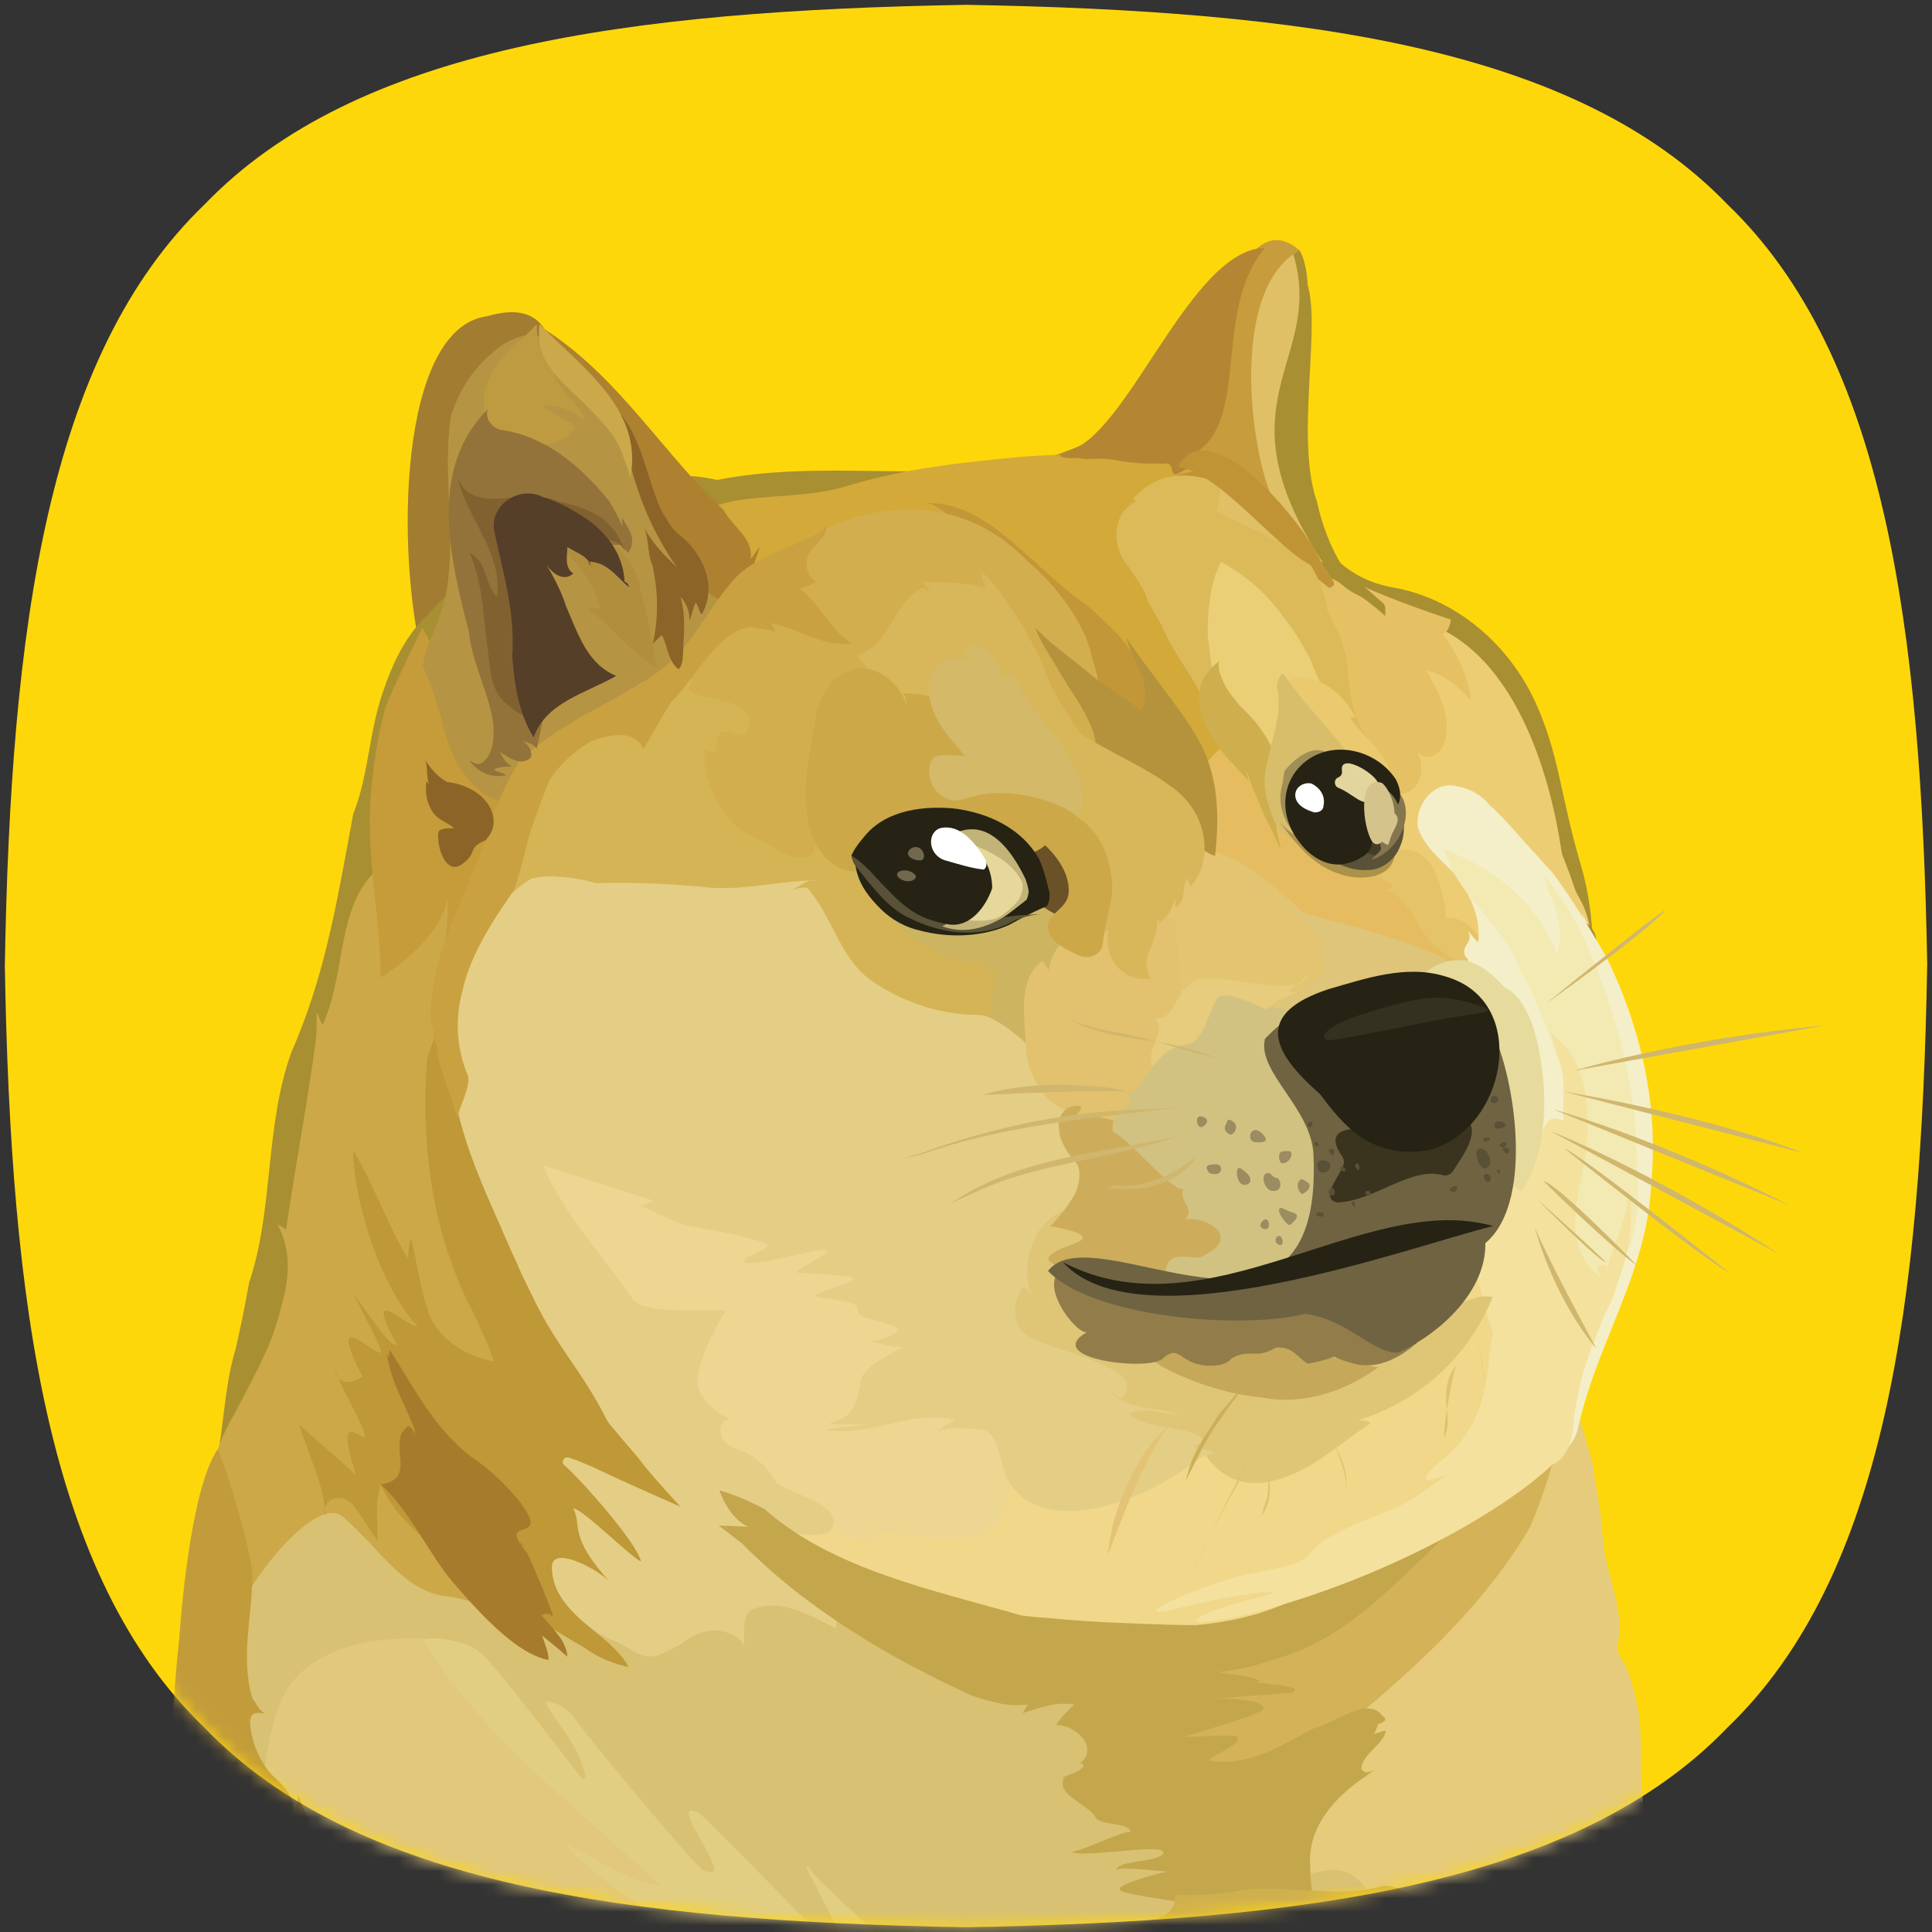
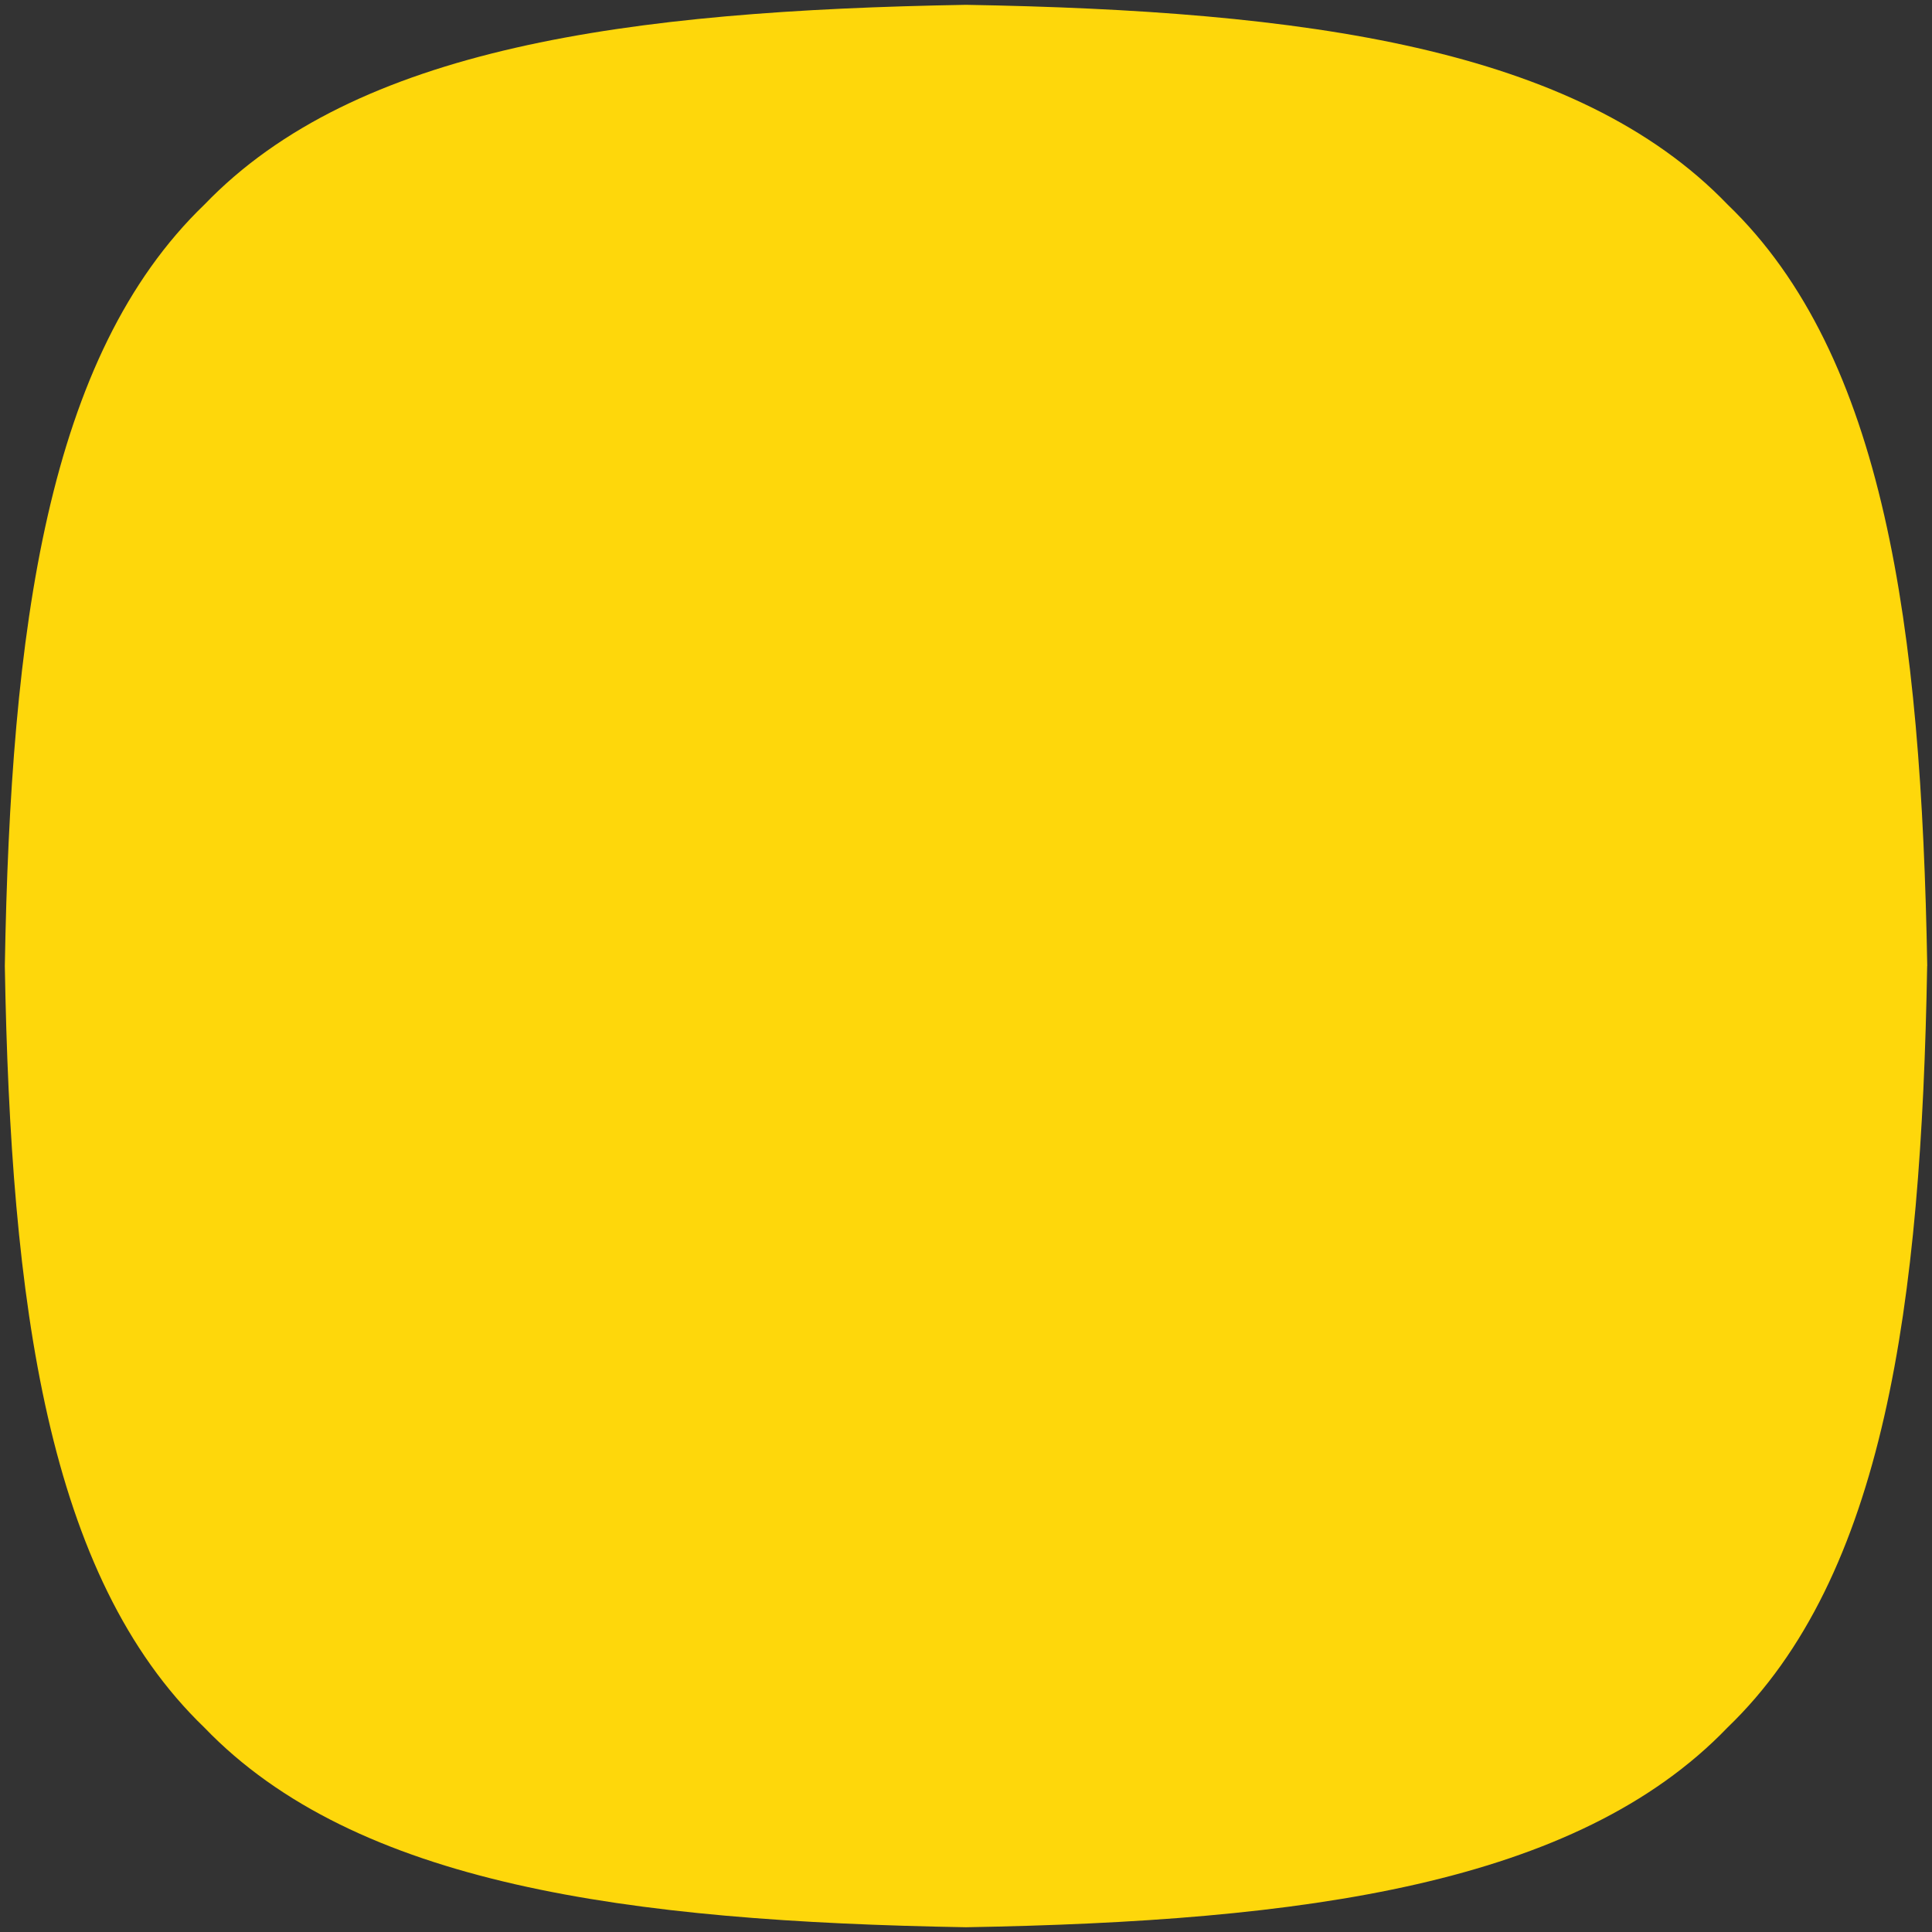
<svg xmlns="http://www.w3.org/2000/svg" width="143" height="143" viewBox="0 0 143 143" fill="none">
  <rect x="0" y="0" width="143" height="143" fill="#333333" stroke="none" />
  <path d="M142.642 71.5C142.209 96.511 139.517 116.662 127.862 127.868C116.664 139.517 96.513 142.214 71.494 142.648C46.481 142.214 26.33 139.523 15.126 127.868C3.488 116.664 0.791 96.513 0.357 71.5C0.791 46.481 3.488 26.336 15.137 15.137C26.336 3.488 46.481 0.791 71.5 0.357C96.511 0.791 116.662 3.488 127.868 15.137C139.517 26.336 142.214 46.487 142.648 71.505L142.642 71.5Z" fill="#FED70B" />
  <mask id="mask0_577_88475" style="mask-type:luminance" maskUnits="userSpaceOnUse" x="0" y="0" width="143" height="143">
-     <path d="M142.642 71.5C142.209 96.511 139.517 116.662 127.862 127.868C116.664 139.517 96.513 142.214 71.494 142.648C46.481 142.214 26.33 139.523 15.126 127.868C3.488 116.664 0.791 96.513 0.357 71.5C0.791 46.481 3.488 26.336 15.137 15.137C26.336 3.488 46.481 0.791 71.5 0.357C96.511 0.791 116.662 3.488 127.868 15.137C139.517 26.336 142.214 46.487 142.648 71.505L142.642 71.5Z" fill="white" />
-   </mask>
+     </mask>
  <g mask="url(#mask0_577_88475)">
    <path d="M95.921 34.663C96.418 38.534 98.31 42.637 103.118 43.485C107.926 44.333 111.703 47.837 113.565 51.809C115.427 55.782 115.457 58.805 117.01 64.028C118.557 69.25 117.668 74.716 117.668 74.716L110.055 77.758L94.072 79.086L90.218 73.525L89.311 63.399V53.498L95.915 34.663H95.921Z" fill="#A88F32" />
    <path d="M116.516 73.988C116.516 73.988 118.047 70.2 117.578 68.191C117.108 66.181 115.994 65.73 115.538 62.761C115.088 59.791 113.09 48.948 105.827 46.191C98.565 43.434 97.302 72.964 97.302 72.964" fill="#EDCD74" />
    <path d="M95.327 40.845C95.327 40.845 98.314 42.155 100.687 43.299C103.065 44.449 107.38 45.855 107.38 45.855C107.38 45.855 107.344 46.714 106.769 46.952C106.769 46.952 109.728 50.337 108.701 54.351C108.701 54.351 107.776 53.995 107.515 54.102C107.255 54.215 107.574 54.517 107.255 54.695C106.935 54.873 105.661 53.415 105.661 53.415C105.661 53.415 106.266 57.957 103.84 59.652" fill="#E5C164" />
    <path d="M31.323 48.956C29.277 41.035 29.466 24.241 36.072 23.404C46.032 20.458 38.448 40.217 34.797 49.187C34.134 50.823 31.769 50.662 31.33 48.955H31.324L31.323 48.956Z" fill="#A27C30" />
    <path d="M107.325 68.005C107.516 67.252 107.48 66.54 107.32 65.847C107.237 65.502 107.124 65.159 106.994 64.821C106.828 64.429 106.626 63.998 106.424 63.547C106.247 63.238 106.093 62.912 105.963 62.58C105.838 62.249 105.737 61.898 105.666 61.542C105.258 59.942 105.702 57.411 107.641 56.823C108.086 56.895 108.495 57.078 108.88 57.345C109.266 57.612 109.633 57.956 109.995 58.34C110.316 58.661 110.634 59.01 110.962 59.366C111.94 60.421 112.943 61.493 114.027 61.874C114.471 62.17 114.323 62.911 114.803 63.355C115.058 63.817 115.301 64.269 115.55 64.718C120.21 73.261 123.885 80.233 120.008 94.017" fill="#F4EFC8" />
    <path d="M118.573 75.826C118.478 75.179 118.407 74.522 118.354 73.851C118.301 73.18 118.265 72.505 118.241 71.829C118.217 71.152 118.199 70.477 118.169 69.812C118.128 68.331 116.995 68.028 115.738 67.773C115.318 67.684 114.885 67.602 114.47 67.483C114.097 67.174 113.722 66.848 113.343 66.505C111.594 65.426 110.088 64.134 108.867 62.651C108.564 62.277 108.275 61.898 108.013 61.501C107.776 60.985 107.48 60.387 107.177 59.942C106.14 56.373 104.8 52.81 101.971 49.982C101.675 49.686 101.675 48.791 101.918 48.133C101.996 47.824 102.12 47.522 102.269 47.243C102.387 46.65 102.482 46.063 102.523 45.607C102.559 45.145 102.548 44.806 102.423 44.706C101.937 44.309 101.456 43.906 100.989 43.491C100.45 43.016 99.922 42.524 99.417 42.009C98.937 41.25 98.545 40.462 98.232 39.65C97.918 38.837 97.668 37.995 97.479 37.141C95.595 31.8 98.505 21.472 96.034 19.997C91.942 17.554 88.338 26.744 84.805 29.192C84.377 29.595 83.951 29.998 83.525 30.402C83.027 30.863 82.517 31.332 81.989 31.789C81.426 32.181 80.845 32.535 80.24 32.861C79.6 33.146 78.96 33.4 78.314 33.621C77.662 33.839 77.01 34.03 76.352 34.196C68.675 35.726 60.754 33.994 53.088 35.524C52.507 35.394 51.932 35.305 51.363 35.251C49.644 35.096 47.954 35.281 46.306 35.713C45.571 35.903 44.848 36.14 44.137 36.423C43.526 36.744 42.927 37.07 42.33 37.396C41.73 37.722 41.144 38.059 40.563 38.393C38.109 39.987 35.584 41.761 33.355 43.806C32.797 44.316 32.258 44.842 31.748 45.4C30.456 46.615 29.585 48.074 28.927 49.65C28.708 50.178 28.512 50.711 28.328 51.256C27.45 53.859 27.308 56.401 26.626 58.81C26.49 59.29 26.336 59.771 26.146 60.238C25.156 65.551 24.338 70.696 22.435 75.753C22.162 76.476 21.871 77.199 21.551 77.922C19.583 83.448 20.264 89.519 18.445 94.914C18.326 95.566 18.202 96.218 18.077 96.87C17.983 97.357 17.881 97.849 17.776 98.335C17.668 98.821 17.562 99.307 17.455 99.793C17.284 100.357 17.146 100.932 17.029 101.507C16.91 102.087 16.822 102.668 16.733 103.256C16.418 105.561 16.194 108.165 15.512 110.547C20.711 111.413 25.009 108.597 29.023 105.971C29.747 105.598 30.463 105.225 31.186 104.863C31.91 104.501 32.639 104.151 33.374 103.825C34.507 103.173 35.864 103.173 37.014 102.739C37.655 102.543 38.282 102.336 38.912 102.117C40.797 101.465 42.653 100.73 44.473 99.924C45.689 99.384 46.886 98.814 48.071 98.21C50.116 97.547 52.15 96.893 54.29 96.207C55.037 95.964 55.791 95.726 56.55 95.483C57.368 95.223 58.186 94.956 59.01 94.695C59.833 94.428 60.657 94.162 61.488 93.9C62.104 93.734 62.715 93.563 63.337 93.378C64.119 93.124 64.896 92.869 65.684 92.602C71.671 89.792 77.073 86.59 83.279 84.876C84.055 84.663 84.844 84.473 85.65 84.307C88.549 83.88 91.489 82.583 94.431 82.362C97.597 82.144 100.761 82.144 103.613 81.236C104.218 81.064 104.811 80.874 105.403 80.684C106.583 80.297 107.727 79.894 108.813 79.522C109.506 79.274 110.194 79.036 110.899 78.805C111.598 78.573 112.31 78.36 113.034 78.164C113.864 77.851 114.7 77.525 115.524 77.174C116.355 76.824 117.171 76.456 117.991 76.06C118.37 75.912 118.566 75.841 118.566 75.841L118.577 75.824L118.573 75.826Z" fill="#A88F32" />
    <path d="M21.831 164.06C21.831 164.06 21.772 160.377 21.689 155.125C21.684 154.686 21.672 154.235 21.665 153.779C21.173 146.12 21.173 138.312 21.292 130.669C21.28 130.112 21.275 129.573 21.262 129.045C21.298 128.215 21.298 127.39 21.273 126.567C21.166 124.414 21.166 122.032 21.843 119.861C25.233 121.378 29.081 118.776 32.704 119.055C33.284 119.055 33.878 119.085 34.47 119.137C35.063 119.19 35.655 119.268 36.249 119.369C37.031 119.541 37.802 119.754 38.567 119.986C40.28 120.532 41.988 121.142 43.719 121.676C44.294 121.853 44.875 122.02 45.474 122.168C46.69 122.192 47.917 122.234 49.149 122.298C49.766 122.334 50.382 122.369 50.993 122.417C51.788 122.53 52.576 122.654 53.364 122.784C54.152 122.914 54.941 123.052 55.735 123.175C60.964 124.2 66.613 123.981 71.807 125.57C72.429 125.902 73.034 126.311 73.567 126.697C74.095 127.1 74.599 127.533 75.079 127.995C77.492 130.295 79.431 133.248 81.393 135.79C81.689 136.467 82.003 137.13 82.341 137.777C85.33 143.593 90.143 147.962 94.329 152.965C94.762 153.595 95.153 154.222 95.544 154.85C95.935 155.479 96.321 156.107 96.706 156.735C97.043 157.274 97.103 157.873 97.079 158.478C97.055 159.083 96.96 159.699 96.996 160.286C96.955 161.228 96.913 162.165 96.877 162.87L96.824 164.044H81.624C77.248 164.103 73.176 164.103 68.925 164.085H51.568C46.048 163.884 40.844 164.097 35.407 164.038H21.83V164.055L21.831 164.06Z" fill="#E2CE82" />
    <path d="M123.671 164.058H99.263C99.263 164.058 99.293 163.252 99.346 161.9C99.37 161.225 99.399 160.412 99.404 159.488C99.416 157.596 98.907 155.658 98.272 153.708C98.053 153.056 97.821 152.409 97.567 151.757C96.986 149.558 96.558 147.27 96.445 144.987C96.41 144.229 96.404 143.464 96.445 142.711C96.588 141.311 96.932 139.923 97.459 138.625C97.72 137.973 98.034 137.345 98.413 136.74C99.113 135.613 99.996 134.618 101.005 133.77C101.508 133.342 102.047 132.958 102.61 132.607C106.423 129.844 111.397 130.71 115.605 130.035C116.139 129.987 116.679 129.993 117.194 130.059C118.73 130.255 120.004 130.99 120.004 132.454C120.189 135.057 120.692 137.588 121.273 140.108C121.421 140.737 121.569 141.365 121.717 141.993C122.718 146.985 122.944 152.19 122.718 157.181C122.268 156.748 121.812 156.316 121.812 155.664C122.487 157.833 123.169 160.003 123.614 162.102C123.685 162.754 123.702 163.418 123.679 164.064L123.668 164.058H123.671Z" fill="#F1D789" />
    <path d="M116.095 103.855C116.243 105.142 116.622 102.616 116.664 103.855C116.681 104.471 117.861 107.922 117.915 108.544C117.987 109.19 118.377 111.141 118.484 112.279C118.537 112.848 118.603 113.447 118.674 114.039C118.887 116.814 120.316 119.037 119.73 121.77C119.594 122.41 120.24 122.967 120.459 123.585C120.891 124.812 121.224 126.092 121.371 127.462C121.407 128.037 121.443 128.613 121.472 129.181C121.146 133.314 123.488 144.211 120.322 147.026C120.742 136.538 117.926 150.044 117.926 147.441C117.476 149.505 116.913 138.305 116.688 140.338C116.611 141.015 116.196 147.619 116.095 148.288C115.62 149.652 114.642 146.497 113.96 147.796C113.285 146.931 114.001 146.758 113.094 146.106C112.923 147.73 113.439 147.896 112.887 149.123C112.702 149.532 112.389 149.847 111.879 150.007C110.077 149.355 110.077 146.972 108.944 145.668C107.587 148.271 109.395 152.611 107.361 153.043C104.723 153.618 102.488 152.924 100.65 151.465C100.271 151.175 99.903 150.849 99.53 150.506C96.654 148.406 93.75 145.847 92.095 142.894C91.764 142.302 91.485 141.697 91.266 141.08C90.838 139.373 90.163 137.642 91.296 136.337C91.746 135.662 92.167 134.991 92.564 134.333C93.614 132.727 94.587 131.084 95.363 129.377C95.623 128.808 95.861 128.238 96.075 127.658C97.404 125.061 96.952 122.021 97.404 119.203C97.854 115.302 101.02 112.047 104.654 110.37C105.329 109.967 106.03 109.582 106.748 109.214C108.893 108.118 111.177 107.198 113.393 106.327C113.902 105.918 114.413 105.509 114.923 105.093C115.694 104.311 116.12 103.842 116.12 103.842L116.096 103.853L116.095 103.855Z" fill="#E5CB7B" />
    <path d="M103.692 146.35C103.876 145.029 104.302 143.231 103.454 142.236C103.17 141.904 102.748 141.661 102.126 141.548C102.126 141.981 102.126 142.2 101.9 142.633C101.9 141.335 101.449 139.812 100.317 138.947C99.184 138.082 97.827 138.513 96.7 138.728C95.567 139.16 95.343 140.245 95.988 141.336C96.172 141.775 96.421 142.202 96.723 142.616C97.92 144.282 99.895 145.699 102.207 146.203C102.965 146.274 103.702 146.339 103.702 146.339L103.69 146.35H103.692Z" fill="#D8C173" />
    <path d="M85.906 147.852C85.71 148.474 85.265 149.014 84.745 149.174C84.228 149.34 83.671 149.133 83.322 148.255C84.015 149.346 82.913 149.797 82.457 150.015C81.667 150.341 81.045 150.068 80.453 149.636C79.861 149.204 79.292 148.605 78.615 148.279C77.483 147.846 79.524 150.004 79.748 151.302C78.84 150.217 76.558 151.012 75.497 150.153C75.099 149.832 72.681 146.773 72.283 146.447C71.488 145.795 73.469 149.323 72.722 148.611C72.278 148.183 69.07 143.541 68.655 143.068C66.177 141.983 69.568 144.828 66.627 144.61C66.401 144.502 60.184 138.948 60.012 138.403C58.257 136.34 64.145 145.582 61.88 144.284C61.429 144.065 52.151 134.395 51.7 134.176C48.985 132.878 54.95 139.725 52.015 138.42C51.339 137.987 42.886 127.885 42.435 127.02C41.985 126.588 41.303 125.935 40.402 125.935C40.402 126.368 41.576 127.684 42.577 129.438C43.496 131.317 43.461 131.922 43.003 131.56C42.588 131.027 37.27 124.12 36.784 123.645C35.806 122.537 35.468 121.991 34.139 121.594C33.476 121.399 32.782 121.286 32.089 121.257C29.984 121.376 28.176 122.241 26.367 123.106C26.141 123.106 25.691 122.673 25.46 122.673C24.103 123.538 25.911 126.141 23.889 125.933C24.115 126.472 24.624 126.906 25.052 127.345C25.472 127.778 25.817 128.21 25.704 128.756C25.704 129.189 24.571 128.756 23.896 128.975C24.346 129.301 24.744 129.734 25.07 130.209C25.396 130.682 25.651 131.204 25.817 131.709C26.327 133.488 26.695 135.409 27.441 137.098C27.69 137.661 27.986 138.2 28.336 138.698C29.32 139.599 29.997 140.684 31.58 140.903C29.997 140.903 28.189 141.122 26.582 140.375C25.905 140.085 25.289 139.705 24.72 139.273C23.006 137.963 21.672 136.101 20.362 134.115C20.019 133.73 19.669 133.349 19.331 132.976C17.648 131.144 16.201 129.573 16.201 129.573C16.201 129.573 16.177 128.53 16.148 126.964C16.131 126.182 16.112 125.268 16.095 124.29C16.037 123.804 16.006 123.318 16.001 122.844C14.376 113.353 21.029 108.977 28.172 108.948C28.895 109.031 35.173 113.721 35.886 113.822C36.598 113.924 37.297 114.024 37.985 114.124C38.648 114.213 39.319 114.308 39.983 114.403C41.986 114.693 43.99 115 46.017 115.334C46.664 115.428 47.316 115.518 47.962 115.613C48.75 115.726 49.534 115.838 50.298 115.944C51.069 116.057 51.828 116.163 52.557 116.276C60.288 117.912 67.977 118.558 75.269 121.387C75.857 121.523 76.438 121.647 77.024 121.755C78.779 122.068 80.58 122.252 82.448 122.252C84.256 122.033 85.839 123.117 87.416 123.871C87.985 124.18 88.543 124.529 89.082 124.915C91.768 126.841 93.873 129.699 93.304 133.315C93.304 133.967 93.53 134.614 93.926 135.224C94.163 135.799 94.459 136.351 94.774 136.896C95.733 138.521 96.92 140.044 97.827 141.775C97.637 142.386 97.376 143.027 97.045 143.66C95.39 146.826 92.064 149.844 88.128 148.99C87.019 148.438 85.904 147.857 85.904 147.857L85.91 147.852H85.906Z" fill="#D8C173" />
    <path d="M33.861 115.873C34.3 116.11 34.679 116.412 35.023 116.751C35.367 117.082 35.67 117.45 35.966 117.823C36.559 118.564 37.121 119.323 37.916 119.868C37.193 119.423 36.446 119.073 35.664 118.796C34.882 118.517 34.087 118.315 33.28 118.174C29.984 117.913 28.342 114.883 25.408 112.28C23.374 110.543 18.453 117.047 17.552 119.431C14.386 115.092 14.612 109.233 17.381 104.61C17.707 103.969 18.05 103.323 18.383 102.683C19.397 100.763 20.345 98.812 20.809 96.719C20.957 96.215 21.082 95.705 21.17 95.188C21.431 93.641 21.348 92.052 20.501 90.588C20.727 90.807 20.952 90.807 21.177 91.021C21.854 86.248 22.761 81.696 23.394 76.834C23.436 76.217 23.436 75.618 23.436 74.972C23.662 75.191 23.662 75.624 23.886 75.837C25.92 71.498 24.562 64.994 29.992 63.257C32.932 62.171 35.192 64.774 35.416 67.377C35.416 70.36 34.267 73.176 33.366 76.039C33.188 76.613 33.016 77.195 32.868 77.776C31.801 83.859 34.065 90.149 36.585 95.858C36.858 96.433 37.124 97.007 37.367 97.589C37.622 98.176 37.853 98.763 38.049 99.35C38.441 100.524 38.701 101.704 38.754 102.889C38.784 103.547 38.743 104.205 38.624 104.87C37.996 107.056 37.083 109.233 36.099 111.319C35.607 112.362 35.09 113.389 34.587 114.378C34.142 115.279 33.869 115.867 33.869 115.867L33.864 115.873H33.861Z" fill="#CCA848" />
    <path d="M31.251 46.455C30.563 47.895 29.846 49.373 29.159 50.879C28.933 51.382 28.714 51.887 28.512 52.401C28.002 54.292 27.689 56.22 27.504 58.17C27.438 58.822 27.391 59.474 27.368 60.132C27.274 64.342 28.175 68.248 28.175 72.369C30.434 70.852 32.474 69.115 33.148 66.512C33.148 69.767 32.521 72.867 32.182 76.069C32.116 76.708 32.057 77.356 32.022 78.014C32.442 77.415 32.845 76.804 33.219 76.182C35.839 71.83 37.256 66.898 37.505 61.971C37.54 61.248 37.522 60.531 37.452 59.825C37.167 56.99 35.981 54.282 33.337 51.904C32.981 51.293 32.668 50.658 32.431 49.989C32.193 49.32 32.039 48.608 31.997 47.843C31.577 46.947 31.257 46.467 31.257 46.467L31.251 46.455Z" fill="#C69B39" />
-     <path d="M89.743 32.255C89.155 32.415 88.563 32.551 87.964 32.664C87.365 32.777 86.767 32.883 86.168 32.984C85.569 33.084 84.971 33.18 84.372 33.28C83.624 33.339 82.877 33.393 82.136 33.446C81.396 33.499 80.648 33.546 79.907 33.595C79.208 33.619 78.508 33.642 77.809 33.678C77.11 33.714 76.41 33.749 75.71 33.802C71.381 34.206 67.084 34.645 62.785 35.943C60.069 36.808 57.129 36.595 54.248 37.087C53.596 37.242 53.002 37.413 52.493 37.626C51.645 37.656 51.219 38.101 51.106 38.676C50.987 39.251 51.183 39.95 51.568 40.491C52.154 41.8 52.38 43.318 53.287 44.623C55.207 46.9 57.359 49.017 59.357 51.21C59.606 51.483 59.855 51.762 60.098 52.034C63.187 54.601 63.78 58.461 65.119 61.881C65.564 63.221 66.608 64.407 68.023 65.012C68.438 65.219 68.883 65.385 69.358 65.504C69.772 65.611 70.193 65.688 70.62 65.735C72.251 65.895 74.035 65.599 75.624 65.231C76.022 65.123 76.413 65.012 76.804 64.886C78.368 64.388 79.881 63.736 81.304 62.982C81.636 62.822 81.968 62.668 82.305 62.515C83.313 62.059 84.333 61.631 85.364 61.239C85.88 61.043 86.402 60.855 86.917 60.67C87.392 60.385 87.884 60.208 88.376 60.095C88.868 59.988 89.348 59.946 89.804 59.935C90.261 59.894 90.741 59.828 91.227 59.745C91.661 59.656 92.098 59.562 92.537 59.455C92.976 59.347 93.415 59.223 93.853 59.087C96.486 58.465 99.307 57.723 100.647 55.044C101.685 52.667 100.796 50.289 99.663 48.256C99.462 47.822 99.236 47.408 98.987 47.023C98.727 46.614 98.453 46.217 98.169 45.819C97.884 45.421 97.6 45.024 97.321 44.633C96.895 44.034 96.467 43.437 96.064 42.849C95.726 42.138 95.382 41.42 95.027 40.702C94.671 39.992 94.303 39.279 93.924 38.574C93.604 38.19 93.35 37.768 93.118 37.323C92.886 36.884 92.684 36.422 92.466 35.966C92.074 35.184 91.636 34.128 90.651 33.429C90.082 32.7 89.739 32.279 89.739 32.279V32.255H89.743Z" fill="#D3A93A" />
+     <path d="M89.743 32.255C89.155 32.415 88.563 32.551 87.964 32.664C87.365 32.777 86.767 32.883 86.168 32.984C85.569 33.084 84.971 33.18 84.372 33.28C83.624 33.339 82.877 33.393 82.136 33.446C81.396 33.499 80.648 33.546 79.907 33.595C79.208 33.619 78.508 33.642 77.809 33.678C77.11 33.714 76.41 33.749 75.71 33.802C71.381 34.206 67.084 34.645 62.785 35.943C60.069 36.808 57.129 36.595 54.248 37.087C53.596 37.242 53.002 37.413 52.493 37.626C51.645 37.656 51.219 38.101 51.106 38.676C50.987 39.251 51.183 39.95 51.568 40.491C52.154 41.8 52.38 43.318 53.287 44.623C55.207 46.9 57.359 49.017 59.357 51.21C59.606 51.483 59.855 51.762 60.098 52.034C63.187 54.601 63.78 58.461 65.119 61.881C65.564 63.221 66.608 64.407 68.023 65.012C69.772 65.611 70.193 65.688 70.62 65.735C72.251 65.895 74.035 65.599 75.624 65.231C76.022 65.123 76.413 65.012 76.804 64.886C78.368 64.388 79.881 63.736 81.304 62.982C81.636 62.822 81.968 62.668 82.305 62.515C83.313 62.059 84.333 61.631 85.364 61.239C85.88 61.043 86.402 60.855 86.917 60.67C87.392 60.385 87.884 60.208 88.376 60.095C88.868 59.988 89.348 59.946 89.804 59.935C90.261 59.894 90.741 59.828 91.227 59.745C91.661 59.656 92.098 59.562 92.537 59.455C92.976 59.347 93.415 59.223 93.853 59.087C96.486 58.465 99.307 57.723 100.647 55.044C101.685 52.667 100.796 50.289 99.663 48.256C99.462 47.822 99.236 47.408 98.987 47.023C98.727 46.614 98.453 46.217 98.169 45.819C97.884 45.421 97.6 45.024 97.321 44.633C96.895 44.034 96.467 43.437 96.064 42.849C95.726 42.138 95.382 41.42 95.027 40.702C94.671 39.992 94.303 39.279 93.924 38.574C93.604 38.19 93.35 37.768 93.118 37.323C92.886 36.884 92.684 36.422 92.466 35.966C92.074 35.184 91.636 34.128 90.651 33.429C90.082 32.7 89.739 32.279 89.739 32.279V32.255H89.743Z" fill="#D3A93A" />
    <path d="M31.287 49.3C31.601 49.927 31.85 50.574 32.063 51.231C32.282 51.884 32.472 52.547 32.685 53.199C33.153 55.446 34.061 57.61 36.095 58.914C37.902 59.999 38.584 57.828 39.675 57.201C40.245 56.816 40.814 56.435 41.389 56.056C41.892 55.725 42.391 55.393 42.895 55.061C43.392 54.729 43.897 54.392 44.395 54.053C44.864 53.644 45.361 53.271 45.865 52.909C46.368 52.547 46.879 52.204 47.376 51.854C47.691 51.545 48.064 51.219 48.473 50.881C48.882 50.544 49.321 50.193 49.766 49.826C54.419 47.419 54.195 42.432 50.703 39.279C50.294 38.616 49.896 37.928 49.506 37.216C46.79 32.265 44.466 26.575 39.718 24.867C39.042 24.648 38.135 24.939 37.181 25.536C35.836 26.485 34.882 27.606 34.206 28.838C33.868 29.455 33.595 30.101 33.382 30.765C32.818 34.398 33.489 38.139 33.275 41.75C33.233 42.474 33.15 43.19 33.02 43.903C32.705 45.474 32.03 46.778 31.52 48.23C31.365 48.912 31.282 49.302 31.282 49.302L31.288 49.297L31.287 49.3Z" fill="#B59443" />
    <path d="M48.605 49.467C47.816 48.945 47.134 48.376 46.494 47.789C45.853 47.203 45.255 46.593 44.632 45.999C44.217 45.602 43.795 45.211 43.339 44.831C43.789 45.05 44.016 45.05 44.472 45.05C44.246 44.184 43.85 43.312 43.309 42.53C43.042 42.138 42.734 41.765 42.402 41.422C42.071 41.078 41.715 40.769 41.33 40.496C41.941 39.951 42.598 39.695 43.245 39.66C43.891 39.624 44.537 39.808 45.112 40.152C46.268 40.834 47.163 42.149 47.377 43.584C47.562 44.159 47.709 44.764 47.845 45.38C48.113 46.613 48.313 47.87 48.539 48.955C48.39 48.813 48.266 48.695 48.177 48.612C48.177 48.612 48.84 49.294 48.597 49.471L48.603 49.465L48.605 49.467Z" fill="#B08E3E" />
    <path d="M51.006 41.944C51.356 42.518 51.759 43.129 52.185 43.598C52.611 44.066 53.063 44.393 53.52 44.393C55.103 43.741 55.779 42.009 56.235 40.492C56.009 40.711 55.785 41.144 55.559 41.357C55.785 39.84 54.202 38.973 53.561 37.752C53.324 37.539 53.016 37.241 52.654 36.881C48.321 32.464 45.155 27.26 39.724 24.005C42.89 28.558 46.228 32.951 48.682 37.836C49.032 38.536 49.364 39.242 49.677 39.964C50.489 41.18 51.011 41.939 51.011 41.939L51.006 41.945V41.944Z" fill="#AD8130" />
    <path d="M42.517 31.676C41.912 32.612 40.875 32.974 39.79 32.963C39.245 32.963 38.693 32.862 38.177 32.695C37.66 32.529 37.18 32.303 36.784 32.032C36.22 31.487 35.924 30.882 35.823 30.247C35.532 28.349 37.055 26.246 38.556 25.16C38.976 24.757 39.379 24.372 39.718 24.011C39.718 24.715 39.86 25.368 40.091 25.985C40.323 26.602 40.649 27.182 41.017 27.752C41.527 28.997 42.884 29.868 43.335 31.166C42.428 30.514 41.527 29.868 40.169 30.081C40.619 30.3 41.075 30.733 41.473 30.893C42.042 31.172 42.594 31.438 42.517 31.676Z" fill="#BE9B40" />
    <path d="M98.398 54.228C98.564 52.354 98.415 50.569 98.03 48.613C97.959 48.246 97.87 47.884 97.764 47.528C97.61 47.113 97.402 46.715 97.112 46.331C96.886 45.939 96.643 45.554 96.383 45.181C96.122 44.808 95.849 44.452 95.547 44.108C95.15 43.652 94.717 43.219 94.249 42.816C93.644 42.347 93.009 41.873 92.351 41.429C91.688 40.984 90.999 40.569 90.276 40.219C89.796 39.981 89.298 39.78 88.788 39.608C88.788 40.272 88.788 41.138 88.763 41.832C88.728 42.608 88.669 43.415 88.609 44.233C88.55 45.057 88.484 45.893 88.454 46.728C88.443 47.102 88.454 47.499 88.49 47.903C88.805 49.361 89.202 51.044 89.8 52.633C89.919 52.953 90.049 53.268 90.186 53.575C90.584 54.446 91.004 55.372 91.556 56.167C91.741 56.434 91.935 56.683 92.15 56.913C92.346 57.186 92.57 57.429 92.825 57.631C93.079 57.833 93.358 57.993 93.648 58.112C95.748 58.752 98.272 57.264 97.923 54.975C98.219 54.531 98.403 54.229 98.403 54.229H98.398V54.228Z" fill="#EACF77" />
    <path d="M117.233 75.274C117.487 74.693 117.559 74.077 117.612 73.436C117.67 72.801 117.712 72.143 117.908 71.48C117.546 68.854 116.817 66.251 115.81 63.713C115.644 63.293 115.465 62.871 115.282 62.45C114.321 59.635 112.389 57.405 111.096 54.898C110.865 54.514 110.629 54.133 110.373 53.766C110.165 53.457 109.952 53.161 109.726 52.87C109.508 52.58 109.276 52.301 109.033 52.034C108.196 51.05 107.154 50.136 105.991 49.74C105.606 49.61 105.203 49.533 104.794 49.538C98.107 50.279 100.039 58.751 99.962 63.483C100.009 63.962 100.056 64.437 100.092 64.911C100.169 65.86 100.211 66.809 100.175 67.744C100.192 68.225 100.199 68.705 100.181 69.179C100.139 69.712 100.092 70.246 100.038 70.785C99.889 71.674 100.63 72.421 101.182 73.086C101.472 73.382 101.792 73.649 102.137 73.898C103.18 74.633 104.455 75.142 105.972 75.356C106.4 75.464 106.832 75.547 107.271 75.6C108.587 75.777 109.932 75.748 111.236 75.481C111.907 75.481 112.576 75.475 113.24 75.451C113.904 75.434 114.561 75.404 115.208 75.374C116.41 75.308 117.211 75.261 117.211 75.261L117.228 75.272L117.233 75.274Z" fill="#EDCD74" />
    <path d="M96.2 41.67C96.805 41.919 97.409 42.198 98.007 42.507C98.612 42.816 99.198 43.147 99.773 43.509C100.444 43.93 101.083 44.387 101.694 44.879C101.996 45.122 102.299 45.377 102.583 45.644C102.868 45.904 103.147 46.178 103.414 46.456C103.936 47.197 104.553 48.021 105.127 48.893C105.318 49.184 105.506 49.48 105.679 49.777C106.597 51.467 107.487 53.098 106.895 55.03C106.599 55.919 105.406 56.518 104.814 55.474C105.555 56.666 105.259 58.599 103.777 58.746C97.683 59.636 98.572 52.059 98.127 48.004C98.044 47.553 97.943 47.097 97.818 46.641C97.694 46.221 97.558 45.793 97.421 45.378C97.208 44.738 96.983 44.104 96.727 43.475C96.383 42.348 96.194 41.673 96.194 41.673H96.2V41.67Z" fill="#E5C164" />
    <path d="M99.732 54.494C100.348 54.582 100.947 54.878 101.539 55.033C99.903 53.248 99.903 50.723 99.6 48.457C99.5 48.024 99.374 47.598 99.209 47.178C99.073 46.81 98.912 46.448 98.716 46.098C98.503 45.683 98.279 45.261 98.053 44.852C97.691 44.194 97.312 43.537 96.92 42.896C96.251 41.799 95.628 40.602 94.81 39.57C94.401 39.053 93.944 38.58 93.398 38.177C91.063 36.671 88.477 36.416 85.846 36.754C85.318 36.82 84.791 36.914 84.263 37.021C82.229 37.886 82.229 40.489 83.556 41.972C83.83 42.387 84.12 42.79 84.374 43.205C84.629 43.62 84.842 44.047 84.961 44.509C85.305 45.125 85.673 45.742 86.028 46.371C86.188 46.769 86.371 47.148 86.578 47.526C86.786 47.905 87.006 48.273 87.23 48.641C88.148 50.135 89.192 51.475 89.49 53.258C90.082 51.177 89.638 49.244 89.401 47.093C89.384 46.678 89.384 46.264 89.413 45.861C89.448 45.131 89.52 44.407 89.661 43.691C89.803 42.973 90.023 42.274 90.372 41.586C90.936 41.882 91.463 42.227 91.961 42.6C92.464 42.962 92.928 43.352 93.354 43.763C93.727 44.124 94.072 44.503 94.398 44.895C94.724 45.287 95.031 45.696 95.323 46.105C95.649 46.525 95.945 46.965 96.218 47.421C96.491 47.877 96.752 48.346 96.995 48.819C97.658 50.574 98.548 52.21 99.26 53.823C99.514 54.226 99.71 54.499 99.71 54.499L99.728 54.494H99.732Z" fill="#DCBA5A" />
    <path d="M95.446 51.352C95.001 50.717 95.595 50.125 96.187 50.125C98.12 50.273 99.459 51.465 100.348 53.095H99.903C101.095 54.88 104.954 57.554 101.688 59.19C97.527 61.122 95.742 55.62 95.665 52.319C95.576 51.844 95.446 51.346 95.446 51.346V51.352Z" fill="#EAC96F" />
    <path d="M75.367 122.631C68.88 118.564 61.642 116.175 54.575 112.931C53.911 112.654 53.324 112.403 52.837 112.196L51.29 111.538C51.29 111.538 50.282 109.605 48.836 106.819C48.474 106.126 48.083 105.379 47.681 104.59C46.921 102.733 45.985 100.92 45.007 99.124C44.681 98.526 44.349 97.927 44.017 97.334C42.89 95.394 41.758 93.462 40.898 91.452C40.472 90.449 40.11 89.43 39.848 88.382C39.694 87.752 39.575 87.113 39.498 86.467C39.492 85.92 39.605 85.428 39.818 85.027C40.031 84.623 40.358 84.297 40.767 84.084C41.175 83.811 41.65 83.622 42.136 83.539C42.623 83.456 43.115 83.486 43.565 83.645C44.158 83.835 44.756 83.996 45.355 84.131C45.955 84.267 46.56 84.374 47.176 84.487C49.281 84.949 51.385 85.277 53.49 85.524C54.195 85.607 54.895 85.684 55.618 85.762C57.77 86.106 59.905 86.384 62.038 86.627C62.751 86.71 63.456 86.787 64.161 86.864C64.979 86.923 65.797 86.989 66.633 87.047C70.244 87.326 73.859 86.241 77.476 85.809C78.91 85.666 80.292 85.833 81.644 86.146C82.321 86.306 82.99 86.502 83.654 86.716C86.748 88.191 90.59 87.545 93.531 89.062C99.637 92.53 105.97 93.402 112.526 95.14C112.977 95.359 113.659 96.005 113.889 96.604C114.121 96.978 114.298 97.386 114.441 97.82C114.584 98.253 114.684 98.709 114.756 99.183C114.85 99.812 114.886 100.458 114.892 101.092C114.922 102.681 114.726 104.299 114.334 105.888C114.204 106.422 114.049 106.944 113.872 107.466C113.546 108.248 113.156 109.019 112.704 109.754C112.253 110.489 111.743 111.194 111.187 111.847C107.553 114.011 104.387 116.614 100.996 119.216C98.506 121.386 95.572 122.904 92.251 123.645C91.498 123.847 90.728 123.995 89.933 124.09C89.139 124.184 88.32 124.22 87.479 124.19C84.034 124.427 80.868 123.342 77.745 123.3C76.322 122.946 75.374 122.643 75.374 122.643L75.368 122.631H75.367Z" fill="#F1D789" />
    <path d="M76.92 106.978C76.415 107.892 75.763 108.62 75.212 109.397C74.939 109.784 74.684 110.18 74.494 110.613C74.085 115.528 68.435 113.578 65.039 113.363C64.813 113.144 64.813 113.796 64.813 114.228C62.097 114.009 60.064 112.059 57.467 111.003C56.654 110.612 55.848 110.214 55.137 109.854C53.714 109.142 52.642 108.602 52.642 108.602C52.642 108.602 51.528 106.871 49.926 104.388C49.529 103.766 49.097 103.095 48.646 102.396C48.267 101.761 47.875 101.133 47.478 100.504C47.08 99.875 46.683 99.253 46.274 98.631C44.406 95.37 41.519 92.358 40.102 88.861C39.864 88.28 39.668 87.681 39.527 87.07C39.391 86.441 39.266 85.754 39.284 85.09C39.301 84.432 39.468 83.802 39.911 83.305C40.392 82.788 41.074 82.463 41.749 82.57C42.514 82.653 43.272 82.73 44.031 82.813C44.791 82.896 45.543 82.973 46.302 83.067C48.394 83.565 50.494 83.998 52.599 84.36C53.304 84.479 54.003 84.592 54.715 84.698C56.796 85.101 58.882 85.438 60.976 85.736C61.675 85.836 62.369 85.925 63.07 86.015C63.852 86.098 64.641 86.186 65.435 86.269C65.933 86.358 66.443 86.424 66.948 86.465C71.145 86.904 74.762 84.302 79.059 84.954C80.529 85.28 81.828 86.145 82.676 87.283C82.96 87.662 83.192 88.071 83.364 88.504C83.808 89.939 83.808 91.676 82.966 93.069C82.728 93.663 82.468 94.243 82.184 94.818C80.501 98.25 78.217 101.369 77.743 105.057C77.257 106.237 76.914 106.984 76.914 106.984L76.92 106.978Z" fill="#EDD691" />
    <path d="M79.355 77.123C78.092 76.269 76.609 76.186 75.199 76.471C74.849 76.542 74.5 76.636 74.157 76.749C70.772 78.214 66.906 78.368 63.224 78.385C62.768 78.397 62.317 78.403 61.878 78.421H60.48C58.612 78.397 56.739 78.308 54.871 78.101C54.083 78.084 53.288 78.065 52.5 78.048C50.129 77.995 47.757 77.971 45.386 78.048C44.733 78.095 44.087 78.114 43.447 78.084C42.806 78.054 42.184 77.977 41.567 77.835C40.951 77.692 40.346 77.485 39.76 77.189C34.958 73.881 37.673 67.158 37.632 62.486C37.751 61.923 37.881 61.371 38.035 60.826C38.344 59.729 38.74 58.662 39.251 57.643C39.635 57.091 40.093 56.576 40.621 56.107C41.071 55.673 41.552 55.217 42.055 54.767C43.033 53.919 44.089 53.065 45.233 52.319C45.807 51.945 46.407 51.601 47.029 51.305C47.858 50.92 48.683 50.628 49.501 50.426C52.726 49.763 55.922 50.272 58.998 51.346C59.514 51.523 60.024 51.719 60.528 51.927C64.37 53.397 67.489 56.071 71.128 58.223C71.531 58.449 71.934 58.668 72.344 58.881C74.388 59.925 76.535 60.737 78.746 61.235C79.256 61.389 79.766 61.538 80.282 61.68C80.94 61.851 81.597 62.03 82.227 62.279C82.862 62.528 83.465 62.835 84.028 63.268C85.172 64.122 85.172 65.183 84.752 66.227C84.611 66.578 84.42 66.921 84.213 67.26C81.901 69.904 81.605 73.621 79.641 76.525C79.447 76.904 79.339 77.13 79.339 77.13L79.356 77.124L79.355 77.123Z" fill="#D5B456" />
    <path d="M73.19 75.866C73.593 74.503 73.297 73.161 73.742 71.829C73.446 71.68 73.149 71.829 72.853 72.125C72.853 71.829 73.149 71.531 73.297 71.235C71.626 71.401 70.12 70.921 68.721 70.132C68.252 69.865 67.796 69.569 67.351 69.249C66.758 68.821 66.241 68.306 65.762 67.76C65.519 67.487 65.289 67.202 65.052 66.924C64.791 66.479 64.4 66.111 64.002 65.738C63.606 65.365 63.195 64.997 62.899 64.545C63.244 64.421 63.593 64.338 63.936 64.291C65.668 64.042 67.398 64.604 69.089 64.883C69.551 64.983 70.001 65.079 70.459 65.167C71.816 65.435 73.15 65.636 74.454 65.778C74.893 65.844 75.332 65.914 75.766 65.985C77.946 66.334 80.104 66.732 82.222 67.224C81.184 69.305 79.548 70.644 78.506 72.725C77.463 74.659 77.017 76.887 76.353 78.992C76.218 79.425 76.093 79.864 75.98 80.307C75.72 80.047 75.505 79.757 75.317 79.454C75.126 79.152 74.96 78.832 74.795 78.504C74.646 78.142 74.457 77.811 74.255 77.496C74.054 77.181 73.828 76.879 73.615 76.571C73.36 76.15 73.2 75.871 73.2 75.871L73.194 75.86L73.19 75.866Z" fill="#CDB460" />
    <path d="M91.515 107.637C90.607 107.726 89.707 107.513 88.793 107.939C88.23 108.372 87.649 108.781 87.056 109.155C85.277 110.281 83.368 111.129 81.334 111.591C80.671 111.734 79.994 111.823 79.342 111.84C78.358 111.87 77.416 111.733 76.585 111.36C76.17 111.175 75.79 110.926 75.447 110.613C75.102 110.299 74.8 109.914 74.546 109.456C74.208 108.804 74.095 107.885 73.839 107.127C73.585 106.367 73.187 105.768 72.286 105.768C71.385 105.768 70.253 105.549 69.346 105.987C69.797 105.554 70.253 105.335 70.703 105.122C67.537 104.257 64.372 106.42 61.135 105.838C60.571 105.827 64.359 105.442 64.099 105.371C64.099 105.371 60.709 105.554 61.609 105.258C63.24 104.907 63.466 103.603 63.69 102.305C63.69 101.439 65.498 100.354 66.856 99.702C65.95 99.702 65.273 99.483 64.367 99.269C64.817 99.269 66.436 98.835 66.466 98.385C65.991 97.744 63.234 97.75 63.466 96.879C63.466 96.227 61.343 96.197 60.443 95.984C59.915 95.622 63.988 94.87 63.015 94.544C62.529 94.384 59.529 94.235 59.02 94.199C58.503 94.163 61.747 92.622 61.202 92.557C60.461 92.314 55.783 93.844 55.107 93.411C54.692 93.157 57.206 92.367 56.803 92.1C55.09 91.37 52.351 91.033 50.377 90.594C49.92 90.422 47.91 89.403 47.418 89.29C47.644 89.071 48.094 89.071 48.324 88.856C46.065 88.133 43.801 87.411 41.542 86.687C41.091 86.545 40.635 86.397 40.184 86.255C40.445 86.866 40.742 87.458 41.062 88.034C42.657 90.897 44.856 93.305 46.743 96.014C47.419 97.312 51.266 96.879 53.714 97.003C53.714 97.003 53.038 98.089 52.457 99.374C51.877 100.654 51.385 102.132 51.752 102.914C52.481 104.473 54.052 105.055 54.052 105.055C54.052 105.055 53.062 105.108 53.388 106.234C53.714 107.361 55.06 107.071 56.383 108.334C57.046 108.961 57.278 109.442 57.551 109.822C59.17 110.765 62.104 111.417 61.654 112.934C61.428 114.02 58.938 113.586 57.356 113.153C59.164 115.322 62.33 117.273 61.88 120.528C60.072 119.663 58.039 118.358 55.999 119.01C54.867 119.229 55.093 120.748 55.093 121.832C54.642 120.967 53.736 120.747 52.905 120.671C52.015 120.701 51.084 121.091 50.468 121.655C49.904 121.964 49.335 122.277 48.772 122.491C47.639 122.923 46.738 122.058 45.755 121.577C45.085 121.31 44.48 121.003 43.94 120.646C40.152 118.157 39.356 113.615 39.944 109.175C39.856 108.73 39.725 108.285 39.535 107.853C38.587 106.436 37.905 104.7 38.184 102.998C38.178 102.506 38.148 102.02 38.107 101.534C38.018 100.567 37.864 99.625 37.656 98.688C37.52 98.066 37.36 97.45 37.181 96.839C37.045 96.275 36.891 95.724 36.731 95.184C34.745 89.298 32.711 83.447 33.114 77.263C33.186 76.474 33.292 75.68 33.44 74.898C34.17 70.968 35.889 67.197 39.309 65.05C39.961 64.873 40.666 64.819 41.443 64.907C42.338 64.954 43.245 65.115 44.117 65.369C46.251 65.316 48.356 65.358 50.449 65.518C50.864 65.554 51.286 65.584 51.724 65.612C54.73 66.05 57.557 65.162 60.527 65.162C59.786 65.013 59.187 65.607 58.595 65.903C59.04 65.754 59.484 65.607 59.786 65.754C61.72 67.982 62.164 71.108 64.743 72.75C65.122 73.004 65.514 73.236 65.917 73.449C67.926 74.523 70.191 75.121 72.421 75.121C73.162 75.121 74.057 75.714 74.84 76.306C75.219 76.585 75.587 76.9 75.949 77.22C76.666 77.867 77.353 78.541 78.035 79.063C78.32 79.337 78.599 79.615 78.876 79.899C79.428 80.468 79.967 81.05 80.501 81.636C80.768 81.921 81.022 82.205 81.277 82.496C81.782 83.076 82.255 83.681 82.711 84.297C83.162 84.914 83.589 85.549 83.986 86.201C86.997 90.818 87.898 96.457 89.624 101.484C89.754 101.929 89.885 102.373 90.016 102.818C90.402 104.152 90.774 105.492 91.154 106.832C91.403 107.354 91.54 107.65 91.54 107.65L91.516 107.633L91.515 107.637Z" fill="#E4CE85" />
    <path d="M46.535 123.401C45.373 123.127 44.242 122.694 43.281 121.966C42.789 121.687 42.302 121.403 41.822 121.113C41.341 120.822 40.861 120.526 40.388 120.223C39.753 119.82 39.125 119.405 38.503 118.985C37.992 118.653 37.483 118.327 36.973 117.994C36.462 117.662 35.953 117.33 35.442 116.998C34.95 116.648 34.459 116.292 33.978 115.937C31.803 114.23 29.312 112.492 28.181 109.891C27.73 111.189 27.955 112.712 27.955 114.011C27.278 113.146 26.822 112.273 26.147 111.408C25.241 110.323 23.657 110.975 24.114 112.273C23.888 109.671 23.307 109.007 22.139 105.455L26.33 109.143C24.694 103.943 26.941 106.915 26.999 106.261C26.999 105.555 24.789 101.968 24.789 101.21C24.789 102.509 26.146 102.509 26.822 101.863C23.775 95.982 28.571 101.216 28.179 99.912C28.008 99.266 26.483 96.444 26.146 95.792C26.596 96.225 28.926 99.948 29.37 99.509C26.803 94.795 30.023 98.18 30.924 98.18C28.208 95.357 26.146 88.855 26.146 85.167C27.729 87.769 28.635 90.591 30.218 93.195C30.218 92.762 30.218 92.11 30.444 91.676C30.782 93.141 30.996 94.605 31.387 96.058C31.517 96.544 31.666 97.025 31.849 97.504C32.708 99.27 34.517 100.355 36.549 100.789C36.378 100.189 36.152 99.609 35.892 99.04C35.607 98.365 35.292 97.694 34.972 97.03C32.026 91.465 31.118 84.741 31.61 78.403C31.77 77.833 31.972 77.3 32.191 76.767C32.867 75.195 33.714 73.678 34.509 72.16C34.171 73.572 33.774 75.036 33.542 76.523C33.465 77.021 33.406 77.52 33.37 78.018C33.376 83.223 35.866 87.995 37.876 92.673C38.12 93.184 38.351 93.704 38.581 94.245C38.89 94.874 39.198 95.507 39.501 96.137C41.344 99.919 43.07 101.414 44.955 105.177C45.24 105.615 47.196 107.809 47.445 108.171C47.943 108.887 50.072 111.205 50.362 111.52C50.362 111.52 45.98 109.593 44.629 108.94C43.953 108.614 43.212 108.282 42.513 108.028C42.364 107.975 42.228 107.927 42.098 107.892C41.742 107.79 41.493 108.223 41.772 108.455C42.852 109.356 47.113 114.134 47.445 115.564C46.769 115.345 43.112 111.651 42.43 111.651C43.112 112.955 41.991 113.638 45.21 117.171C44.533 116.306 40.847 114.254 40.847 115.986C40.847 117.936 42.245 119.282 43.687 120.48C44.167 120.877 44.653 121.263 45.092 121.649C45.786 122.325 46.302 122.881 46.532 123.422V123.405L46.535 123.401Z" fill="#BF9837" />
-     <path d="M41.993 122.626C41.424 122.115 40.838 121.63 40.239 121.155C39.64 120.681 39.023 120.219 38.401 119.763C37.316 119.033 36.249 118.292 35.212 117.533C34.696 117.154 34.181 116.768 33.689 116.378C31.567 114.877 30.434 112.494 29.302 110.105C29.752 110.105 29.978 109.887 30.434 109.887C30.208 109.235 29.984 108.368 29.675 107.663C29.479 106.856 29.534 106.091 30.208 105.546C30.434 105.546 30.659 105.98 30.659 106.199C31.109 103.815 28.399 102.297 28.851 99.908C30.659 102.731 32.017 105.546 34.733 107.716C36.316 108.801 37.449 109.885 38.538 111.238C38.757 111.641 38.93 112.062 39.042 112.495C39.268 113.58 38.365 112.276 38.135 112.714C37.459 113.799 38.361 114.018 38.812 114.451C38.024 114.018 37.116 113.745 36.298 113.36C35.184 113.141 34.958 112.275 34.507 111.623C34.733 112.921 34.958 114.225 36.037 115.209C36.429 115.756 36.861 116.27 37.317 116.764C37.773 117.256 38.254 117.718 38.746 118.157C39.232 118.654 39.718 119.152 40.186 119.674C40.654 120.19 41.105 120.724 41.52 121.28C41.799 121.749 41.971 122.186 41.995 122.631V122.626H41.993Z" fill="#A77B2C" />
    <path d="M101.079 116.659C101.22 113.57 104.387 112.053 106.467 110.423C107.179 110.097 107.926 109.818 108.685 109.586C109.445 109.356 110.208 109.166 110.962 109.023C112.545 108.804 113.902 108.158 115.259 107.072C114.88 108.448 114.483 109.817 113.996 111.145C113.753 111.809 113.493 112.462 113.214 113.09C109.373 119.641 103.041 125.065 96.947 129.82C96.503 130.133 96.034 130.431 95.555 130.704C94.12 131.516 92.543 132.108 90.858 132.436C90.236 132.483 89.607 132.436 88.962 132.258C88.321 132.087 87.663 131.796 86.976 131.363C84.723 129.846 85.855 126.81 87.426 125.144C87.705 124.753 88.001 124.379 88.31 124.017C89.228 122.939 90.278 122.013 91.41 121.195C91.914 120.834 92.436 120.489 92.969 120.163C95.133 118.995 97.624 117.698 100.161 117.027C100.741 116.789 101.092 116.665 101.092 116.665L101.08 116.659H101.079Z" fill="#D4B258" />
    <path d="M53.247 110.306C53.247 110.306 53.413 110.827 53.769 111.425C54.119 112.024 54.658 112.694 55.387 113.003L53.188 112.914C53.188 112.914 53.912 113.453 54.925 114.242C59.609 118.997 65.71 122.684 72.023 125.536C72.752 125.773 73.512 125.969 74.283 126.14C74.869 126.218 75.48 126.235 76.12 126.158C75.894 126.376 75.894 126.591 75.67 126.81C77.027 126.378 78.16 125.945 79.511 126.158C79.061 126.591 78.603 127.023 78.154 127.675C79.737 127.675 81.32 129.412 79.961 130.496C81.094 130.93 77.649 131.789 78.782 131.57C78.107 132.869 80.4 133.419 81.094 134.505C81.301 135.157 83.885 134.842 83.661 135.708C83.887 135.055 79.008 137.599 79.232 136.953C79.345 137.711 86.126 136.348 86.098 137.106C86.068 137.865 82.47 137.67 82.694 138.429C82.807 137.996 87.123 138.808 87.461 138.429C87.798 138.05 82.338 139.454 82.907 139.888C83.133 140.321 89.15 140.854 89.15 141.286C89.376 141.067 89.451 141.797 89.683 141.576C90.252 142.01 90.744 141.007 91.053 141.552C90.827 140.9 91.362 142.098 91.053 141.552C91.279 141.985 91.961 142.417 92.41 142.638C91.96 141.772 92.41 140.9 93.092 140.9C94.9 140.681 96.258 141.985 97.61 142.638C97.419 141.844 97.265 141.073 97.153 140.325C97.042 139.577 96.976 138.855 96.976 138.149C96.799 135.938 97.943 134.14 99.466 132.736C99.845 132.386 100.248 132.059 100.663 131.758C101.007 131.573 101.458 131.141 101.908 130.927C101.458 131.146 101 131.36 100.776 130.927C100.776 129.841 102.359 129.189 102.583 128.105C102.357 128.105 101.908 128.324 101.677 128.324C101.903 128.105 101.903 127.672 102.127 127.459C101.901 127.678 101.451 127.678 101.219 127.892C101.67 127.674 103.027 127.459 102.352 127.027C101.219 125.51 98.961 127.46 97.241 127.928C96.619 128.248 96.019 128.586 95.415 128.906C93.624 129.861 91.792 130.638 89.606 130.341C88.942 130.21 92.203 129.066 91.556 128.562C92.013 128.343 88.111 128.544 88.567 128.55H87.649C88.219 128.331 93.388 126.914 93.531 126.481C93.656 125.556 88.782 125.727 89.915 125.727C89.689 125.727 95.842 125.288 95.618 125.288C96.976 124.636 91.948 124.642 93.305 124.423C92.397 123.99 91.272 123.99 90.139 123.771C90.874 123.688 91.585 123.569 92.278 123.409C92.978 123.249 93.654 123.054 94.312 122.828C99.404 121.388 102.795 117.7 106.643 114.012C106.869 113.579 107.55 112.927 108.226 112.927C106.419 112.494 104.61 113.359 103.027 114.225C99.636 116.176 96.696 118.345 93.144 119.425C92.403 119.644 91.649 119.823 90.891 119.964C90.126 120.107 89.35 120.213 88.555 120.284C87.838 120.284 87.12 120.273 86.402 120.249C84.322 120.183 82.199 120.113 80.07 119.97C79.359 119.923 78.653 119.864 77.942 119.792C77.147 119.734 76.353 119.668 75.583 119.567C69.097 117.693 61.632 116.176 56.593 111.698C56.035 111.408 55.485 111.142 54.927 110.905C54.369 110.667 53.806 110.466 53.237 110.306L53.242 110.3L53.247 110.306Z" fill="#C4A64C" />
    <path d="M81.786 82.821C81.294 82.816 80.791 82.75 80.297 82.644C79.805 82.531 79.325 82.371 78.88 82.158C77.593 81.66 76.769 80.528 76.313 79.306C76.16 78.897 76.047 78.483 75.97 78.066C75.97 75.844 75.081 72.719 77.161 71.082C77.31 71.378 77.457 71.527 77.606 71.823C78.051 69.001 81.471 67.217 84.204 68.218C84.525 68.218 84.843 68.188 85.158 68.171C85.953 68.295 86.521 68.745 86.924 69.386C87.327 70.032 87.57 70.868 87.714 71.776C88.366 73.696 88.175 76.009 87.299 78.018C87.003 78.689 86.628 79.322 86.185 79.897C85.159 80.811 84.483 82.115 82.67 82.132C82.118 82.547 81.786 82.808 81.786 82.808V82.82V82.821Z" fill="#E2C16F" />
    <path d="M109.934 70.359C109.839 70.057 109.708 69.754 109.536 69.469C109.252 69.013 108.89 68.597 108.464 68.314C108.043 68.035 107.555 67.88 107.041 67.952C107.005 67.436 106.928 66.849 106.798 66.269C106.667 65.688 106.483 65.112 106.234 64.603C106.098 64.252 105.897 63.945 105.648 63.689C105.399 63.38 105.102 63.167 104.783 63.042C104.462 62.912 104.106 62.871 103.752 62.9C103.395 62.929 103.034 63.03 102.69 63.196C102.346 63.361 102.021 63.586 101.731 63.865C101.524 64.108 101.393 64.362 101.322 64.636C101.049 65.721 101.742 67.001 102.449 68.056C102.597 68.382 102.745 68.703 102.911 69.01C103.397 69.935 104.025 70.753 105.051 71.262C105.443 71.475 105.851 71.66 106.273 71.82C107.524 72.293 108.834 72.561 110.168 72.561C110.168 72.561 110.168 71.967 110.067 71.571C110.019 70.978 109.942 70.35 109.942 70.35L109.937 70.356L109.934 70.359Z" fill="#E5C469" />
    <path d="M108.648 70.999C108.215 70.596 108.369 70.247 108.559 69.902C108.82 69.599 108.82 69.303 108.672 68.86C108.82 69.156 109.117 69.452 109.413 69.749C109.562 68.261 109.117 66.928 108.376 65.718C108.128 65.315 107.849 64.93 107.546 64.55C107.285 64.301 106.999 64.022 106.705 63.726C106.349 63.394 105.987 63.002 105.672 62.588C105.358 62.167 105.103 61.728 104.961 61.283C104.658 59.795 105.993 57.863 107.628 58.159C108.15 58.236 108.631 58.385 109.069 58.615C109.508 58.847 109.899 59.16 110.237 59.576C110.497 59.808 110.759 60.056 111.008 60.311C112.022 61.336 112.941 62.48 113.693 63.251C114.084 63.702 114.47 64.135 114.855 64.525C115.158 64.923 115.454 65.332 115.738 65.747C116.89 67.401 117.921 69.15 118.94 70.91C119.219 71.485 119.479 72.073 119.734 72.659C121.228 76.199 122.159 79.951 122.314 83.717C122.372 85.151 122.325 86.585 122.195 87.997C121.858 93.493 119.046 98.165 117.44 103.316C117.21 104.051 117.008 104.797 116.835 105.556C116.722 106.208 116.438 106.695 116.07 107.128C115.703 107.561 115.252 107.94 114.796 108.374C114.796 107.94 114.345 107.727 114.119 107.727C113.213 108.053 112.478 108.539 111.884 109.162C111.291 109.784 110.835 110.543 110.503 111.414C110.503 110.549 110.84 109.789 111.209 109.024C111.577 108.266 111.969 107.501 112.075 106.629C112.269 106.048 112.429 105.436 112.548 104.814C112.667 104.209 112.761 103.593 112.802 102.977C112.844 102.36 112.838 101.732 112.761 101.097C112.542 100.297 112.316 99.479 112.542 98.614C112.08 99.26 111.398 99.693 110.948 100.338C111.174 99.906 111.398 99.473 111.398 99.04C109.591 94.055 106.875 88.842 108.209 83.323C108.309 82.641 108.452 81.966 108.642 81.29C108.784 80.538 108.944 79.79 109.104 79.055C109.204 78.414 109.289 77.786 109.353 77.157C109.453 76.433 109.543 75.704 109.596 74.969C109.596 74.317 109.37 73.884 109.14 73.19C109.01 72.556 108.891 72.016 108.795 71.618C108.7 71.221 108.642 70.989 108.642 70.989L108.648 70.995V70.999Z" fill="#F4EFC8" />
    <path d="M106.816 62.841C107.184 62.984 107.557 63.137 107.932 63.303C108.239 63.438 108.548 63.581 108.85 63.736C110.35 64.512 111.707 65.532 112.87 66.77C113.16 67.091 113.433 67.422 113.682 67.761C113.931 68.106 114.163 68.461 114.37 68.828C114.542 69.113 114.696 69.409 114.845 69.712C114.992 70.014 115.129 70.323 115.254 70.637C115.591 69.552 115.48 68.521 115.201 67.518C115.106 67.187 114.993 66.855 114.875 66.523C114.673 66.203 114.579 65.859 114.489 65.515C114.4 65.177 114.328 64.838 114.18 64.542C114.328 64.838 114.63 65.14 114.79 65.432C115.003 65.722 115.211 66.013 115.412 66.31C116.213 67.484 116.913 68.698 117.499 70.038C117.783 70.673 118.045 71.319 118.294 71.977C119.284 74.616 120.12 77.366 120.624 80.153C120.748 80.852 120.855 81.546 120.938 82.251C121.021 82.95 121.074 83.651 121.11 84.356C121.151 87.124 121.607 89.94 120.475 92.543C120.137 93.302 119.8 94.06 119.289 94.659C118.441 94.932 117.084 96.45 116.634 95.366C114.826 92.331 116.183 88.643 116.283 85.127C116.308 84.546 116.313 83.958 116.283 83.383C116.259 82.803 116.206 82.226 116.112 81.646C116.004 80.911 115.851 80.187 115.656 79.464C115.46 78.74 115.216 78.029 114.915 77.317C114.737 76.772 114.547 76.239 114.34 75.704C113.931 74.643 113.462 73.605 112.941 72.579C112.787 72.27 112.621 71.969 112.455 71.667C112.348 71.246 112.182 70.866 111.975 70.504C111.803 70.225 111.624 69.954 111.441 69.686C111.251 69.419 111.062 69.159 110.866 68.904C110.013 67.777 109.004 66.74 108.198 65.555C107.996 65.259 107.807 64.95 107.634 64.63C107.463 64.309 107.314 63.977 107.19 63.621C107.059 63.337 106.947 63.071 106.839 62.834L106.815 62.839L106.816 62.841Z" fill="#F2EAB2" />
    <path d="M113.865 84.699C113.995 84.39 114.114 83.749 114.376 83.293C114.636 82.837 115.028 82.564 115.71 82.997C115.71 82.132 115.71 81.479 115.746 80.602C115.721 79.778 115.615 78.947 115.295 78.154C115.146 77.59 114.975 77.034 114.809 76.493C115.372 76.927 115.828 77.359 116.185 77.852C116.541 78.344 116.807 78.894 116.991 79.565C117.229 80.282 117.377 80.994 117.447 81.699C117.519 82.411 117.525 83.116 117.483 83.827C117.489 84.415 117.417 85.029 117.317 85.67C116.848 88.42 115.491 92.321 118.431 94.492C118.431 94.273 118.205 94.059 118.205 93.84C118.431 93.621 118.656 93.621 118.882 93.621V94.054C119.108 93.402 119.332 92.537 119.664 91.784C119.937 91.031 120.197 90.295 120.376 89.567C120.476 89.051 120.519 88.517 120.465 87.978C120.915 89.277 120.691 90.581 120.601 91.814C120.499 92.443 120.346 93.071 120.156 93.693C119.996 94.215 119.818 94.731 119.622 95.251C119.338 96.437 118.663 97.302 118.354 98.37C118.141 98.892 117.926 99.413 117.738 99.935C117.346 100.984 117.02 102.046 116.824 103.124C116.717 103.593 116.628 104.061 116.556 104.535C116.473 105.259 116.438 106 116.248 106.67C116.059 107.34 115.72 107.933 115.038 108.366C114.587 108.366 114.363 107.933 114.363 107.501C113.686 108.048 113.004 108.694 112.359 109.375C111.707 110.051 111.084 110.756 110.522 111.408C110.635 110.543 110.913 109.671 111.232 108.811C111.553 107.946 111.903 107.087 112.158 106.231C112.323 105.596 112.472 104.963 112.597 104.334C112.704 103.682 112.774 103.018 112.798 102.347C112.828 101.678 112.798 100.996 112.715 100.308C112.627 99.745 112.496 99.175 112.323 98.606C111.862 99.032 111.179 99.466 110.953 100.118C109.595 95.778 107.561 90.572 111.338 86.927C111.836 86.447 112.435 86.015 113.164 85.64C113.592 85.071 113.876 84.692 113.876 84.692L113.865 84.698V84.699Z" fill="#F3E19D" />
    <path d="M108.24 96.374C108.91 96.219 109.586 95.786 110.493 96.006C108.685 100.347 105.293 103.601 100.551 105.124C100.777 105.124 101.227 105.124 101.459 105.343C99.426 106.642 97.618 108.378 95.436 109.214C94.879 109.439 94.322 109.611 93.764 109.701C92.52 109.902 91.316 109.701 90.255 108.83C89.899 108.539 89.561 108.178 89.246 107.733C89.46 107.727 89.686 107.508 89.91 107.508C89.46 107.29 88.778 107.29 88.327 107.075C88.553 106.856 89.003 106.856 89.235 106.642C87.652 105.343 85.162 105.99 83.579 104.691C84.712 104.039 86.069 104.691 87.196 104.691C85.613 104.039 83.355 104.472 82.222 102.954C82.448 103.172 82.898 103.606 83.129 103.387C83.579 102.735 83.466 102.302 83.129 101.941C81.095 100.352 78.611 100.134 76.346 99.048C74.989 98.396 74.763 96.664 75.671 95.36C75.897 95.141 76.121 95.579 76.346 95.792C75.671 94.275 76.12 92.537 76.796 91.239C77.929 89.501 80.187 88.636 82.221 89.501C82.671 89.72 83.086 89.982 83.478 90.283C89.228 97.528 98.726 101.002 107.5 96.656C107.962 96.484 108.235 96.383 108.235 96.383L108.24 96.371V96.374Z" fill="#DFC677" />
    <path d="M102.009 101.206C99.638 102.949 96.471 104.033 93.49 103.447C92.868 103.394 92.246 103.298 91.629 103.18C90.389 102.931 89.175 102.557 87.996 102.077C87.319 101.805 86.661 101.496 86.021 101.159C84.941 100.347 82.902 99.695 82.902 98.609C82.902 98.07 83.465 97.631 84.23 97.358C90.141 95.786 95.114 99.695 100.308 100.921C101.352 101.093 102.01 101.206 102.01 101.206H102.009Z" fill="#C6A85A" />
    <path d="M82.849 82.773C82.469 82.554 81.983 82.34 81.473 82.174C80.962 82.008 80.434 81.895 79.956 81.878C79.096 81.64 78.201 82.53 78.378 83.425C78.378 83.787 78.455 84.124 78.58 84.445C79.22 86.05 81.165 87.254 81.544 89.062C81.544 89.062 81.094 89.281 80.868 89.281C81.205 89.678 81.538 90.116 81.876 90.574C82.213 91.03 82.558 91.499 82.914 91.955C84.26 94.055 86.976 96.011 89.46 94.273C91.719 92.756 92.175 89.72 91.043 87.33C90.368 85.813 88.783 84.728 87.011 84.219C86.448 84 85.867 83.815 85.287 83.644C84.706 83.466 84.113 83.299 83.538 83.11C83.112 82.903 82.85 82.778 82.85 82.778V82.773H82.849Z" fill="#CDAD5B" />
-     <path d="M108.448 71.397C107.992 71.195 107.564 70.952 107.155 70.684C106.752 70.447 106.396 70.168 106.07 69.855C105.755 69.565 105.5 69.22 105.263 68.853C105.031 68.485 104.818 68.095 104.592 67.714C104.325 67.317 104.046 66.932 103.739 66.6C103.471 66.327 103.026 66.025 102.576 65.877C102.725 65.877 103.021 65.728 103.169 65.581C102.796 65.355 102.429 65.13 102.055 64.9C101.688 64.668 101.315 64.431 100.953 64.182C100.603 63.922 100.248 63.66 99.892 63.4C97.229 61.864 95.143 59.487 93.631 56.736C93.311 56.344 92.973 55.971 92.617 55.614C90.981 53.979 89.197 56.208 88.657 57.838C88.48 58.236 88.331 58.651 88.213 59.071C87.638 61.17 87.875 63.446 89.138 65.343C89.357 65.699 89.607 66.043 89.886 66.368C90.157 66.695 90.461 67.015 90.787 67.317C91.113 67.62 91.457 67.91 91.823 68.182C95.446 70.476 99.756 71.816 104.06 71.84C104.648 71.863 105.24 71.881 105.827 71.91C106.414 71.94 106.995 71.981 107.564 72.053C108.015 71.727 108.448 71.389 108.448 71.389V71.395V71.397Z" fill="#E5BD60" />
    <path d="M87.135 76.062C86.761 75.788 86.435 75.464 86.151 75.102C85.866 74.74 85.623 74.343 85.41 73.928C84.746 71.83 83.115 69.601 84.419 67.561C84.513 67.188 84.645 66.832 84.798 66.495C84.958 66.163 85.142 65.848 85.356 65.558C85.776 64.972 86.292 64.472 86.861 64.069C87.182 63.826 87.489 63.63 87.792 63.471C88.249 63.253 88.693 63.134 89.127 63.085C89.56 63.044 89.986 63.085 90.408 63.18C93.367 64.395 95.595 66.772 98.001 68.983C98.245 69.339 98.435 69.695 98.565 70.063C98.957 71.165 98.784 72.345 97.67 73.591C97.438 73.817 97.195 74.022 96.94 74.218C96.692 74.414 96.43 74.586 96.164 74.752C95.63 75.084 95.067 75.357 94.487 75.611C92.193 75.623 90.378 77.788 88.114 76.957C87.639 76.512 87.13 76.062 87.13 76.062H87.136H87.135Z" fill="#E3C470" />
    <path d="M99.11 72.927C98.565 73.17 97.817 73.317 97.261 73.383C96.663 73.442 96.058 73.436 95.423 73.419C94.754 73.33 94.094 73.176 93.438 73.016C92.78 72.855 92.127 72.695 91.47 72.601C89.473 72.369 86.757 73.021 85.85 74.972C85.624 75.837 85.624 76.922 86.301 77.356C89.016 79.306 92.632 77.575 94.891 75.678C95.359 75.352 95.822 75.026 96.278 74.736C96.623 74.499 96.966 74.28 97.298 74.078C97.63 73.876 97.961 73.692 98.282 73.539C98.809 73.16 99.105 72.923 99.105 72.923L99.111 72.928L99.11 72.927Z" fill="#E6CC7C" />
    <path d="M92.547 75.624C92.862 75.144 93.258 74.789 93.703 74.504C94.147 74.22 94.645 74.012 95.143 73.811C95.64 73.609 96.145 73.415 96.607 73.153C97.229 72.72 97.971 72.275 97.971 71.528C97.971 70.935 97.675 70.04 96.927 69.892C97.372 70.041 97.668 70.041 98.12 70.041C96.631 67.812 94.255 66.768 92.47 64.99C94.699 67.664 98.416 67.96 101.565 68.986C101.956 69.099 102.342 69.218 102.726 69.336C103.888 69.698 105.027 70.096 106.141 70.593C106.663 70.812 107.155 71.085 107.606 71.43C108.056 71.774 108.465 72.201 108.821 72.722C109.117 73.167 107.481 74.359 106.55 75.101C106.271 75.29 105.981 75.463 105.691 75.623C104.807 76.103 103.865 76.465 102.886 76.732C102.417 76.857 101.937 76.958 101.452 77.04C100.212 77.093 98.914 77.23 97.617 77.224C96.965 77.224 96.318 77.189 95.672 77.088C95.031 76.988 94.392 76.828 93.769 76.579C93.163 76.105 92.547 75.63 92.547 75.63V75.624Z" fill="#DFC57A" />
    <path d="M112.585 88.217C113.011 87.559 113.337 86.907 113.586 86.219C113.835 85.531 114.001 84.808 114.12 84.014C114.191 83.558 114.238 83.095 114.268 82.644C114.298 82.188 114.304 81.736 114.298 81.299C114.293 80.701 114.251 80.102 114.185 79.502C114.12 78.905 114.025 78.311 113.912 77.718C113.776 77.013 113.598 76.336 113.373 75.72C112.917 74.493 112.265 73.52 111.398 73.106C110.876 72.857 110.284 72.81 109.614 73.028C108.677 73.468 108.083 74.363 107.527 75.164C107.308 75.561 107.154 75.982 107.047 76.415C106.939 76.848 106.892 77.293 106.886 77.749C106.886 78.301 106.952 78.829 107.058 79.351C107.182 80.05 107.39 80.702 107.656 81.343C107.857 81.812 108.095 82.274 108.355 82.73C108.61 83.18 108.889 83.625 109.179 84.064C109.812 84.954 110.27 85.819 110.892 86.62C111.887 87.617 112.594 88.233 112.594 88.233L112.582 88.221L112.585 88.217Z" fill="#E6DB9D" />
    <path d="M99.4 76.009C98.748 76.276 97.841 76.062 97.165 75.623C96.4 75.161 95.665 74.858 94.943 74.692C94.225 74.52 93.525 74.478 92.849 74.543C90.145 74.976 87.638 76.369 85.397 78.024C84.834 78.438 84.289 78.865 83.767 79.298C83.132 79.737 82.681 80.17 82.231 80.602C82.681 80.383 82.907 80.602 82.907 81.035C82.231 81.035 81.324 81.254 81.324 81.9C81.55 83.744 82.854 84.556 84.407 85.155C84.929 85.357 85.474 85.528 86.026 85.706C87.888 86.239 90.602 86.891 90.378 89.275C90.152 89.927 89.245 90.574 89.471 91.226C89.471 93.829 91.961 97.083 94.671 96.65C101.678 94.912 103.943 86.02 101.216 80.21C101.02 79.605 100.819 79.006 100.606 78.414C100.393 77.82 100.178 77.24 99.959 76.665C99.622 76.245 99.413 76.001 99.413 76.001L99.401 76.007L99.4 76.009Z" fill="#D2C282" />
    <path d="M90.075 82.251C89.909 81.996 88.658 81.753 89.363 81.171C90.086 80.809 90.205 81.473 90.056 81.842C90.056 81.842 90.394 82.074 90.081 82.245L90.075 82.251Z" fill="#837750" />
    <path d="M100.87 88.719C100.704 88.962 99.323 89.117 98.972 88.66C98.622 88.204 99.05 87.338 99.891 87.498C100.822 87.634 101.231 88.191 100.869 88.719H100.87Z" fill="#2E2919" />
    <path d="M101.556 85.732C100.318 85.809 99.185 85.809 98.277 85.376C98.954 85.376 99.41 85.376 100.009 85.671C100.62 85.843 101.402 85.411 101.556 85.73V85.732Z" fill="#2E2919" />
    <path d="M96.217 85.72C95.927 85.756 96.632 86.972 97.059 86.953C97.492 86.941 97.432 85.607 96.217 85.72Z" fill="#585037" />
    <path d="M95.344 85.926C94.954 86.252 95.237 87.023 94.853 87.1C94.675 87.029 94.123 86.84 94.331 86.205C94.455 85.992 95.149 85.785 95.35 85.928H95.344V85.926Z" fill="#837750" />
    <path d="M94.259 84.066C93.944 84.077 93.708 84.041 93.518 83.847C93.46 83.319 93.88 83.551 94.14 83.781C93.98 83.935 94.621 83.84 94.259 84.066Z" fill="#837750" />
    <path d="M91.533 83.053C91.243 83.089 91.119 82.917 91.302 82.686C91.492 82.454 92.15 82.188 92.15 82.514C92.15 82.84 91.841 83.019 91.528 83.053H91.533Z" fill="#837750" />
    <path d="M92.796 80.735C92.541 80.415 92.743 80.439 93.188 80.498C93.212 80.663 93.01 80.735 92.796 80.735Z" fill="#837750" />
    <path d="M91.556 82.85C91.509 82.779 91.799 82.631 91.799 82.673C91.817 82.786 91.692 82.839 91.556 82.85Z" fill="#585037" />
    <path d="M96.744 83.769C96.579 83.983 97.817 84.635 98.245 84.659C98.672 84.683 99.17 83.996 98.275 83.675C97.379 83.355 96.935 83.532 96.752 83.769H96.746H96.744Z" fill="#585037" />
    <path d="M99.394 82.821C98.463 83.094 97.598 83.029 96.739 82.957C97.385 82.803 97.819 82.204 98.553 82.714C98.761 82.75 99.62 82.46 99.396 82.821H99.394Z" fill="#595238" />
    <path d="M96.572 79.353C96.019 79.953 95.131 80.344 94.924 80.972C94.99 82.016 96.092 82.301 96.952 82.158C97.598 81.986 98.019 81.357 97.787 80.681C97.787 80.681 97.342 80.663 97.212 80.769C97.212 80.769 97.431 79.441 96.566 79.358L96.572 79.352V79.353Z" fill="#595238" />
    <path d="M96.65 81.985C96.448 81.949 95.998 82.217 96.407 82.377C96.816 82.531 97.651 82.169 96.65 81.985Z" fill="#595238" />
    <path d="M111.53 81.444C111.417 81.444 111.251 81.83 111.513 81.906C111.773 81.983 112.093 81.426 111.53 81.444Z" fill="#595238" />
    <path d="M83.156 83.728L79.7 82.441C79.7 82.441 80.393 81.996 79.907 80.852C79.73 80.734 79.57 80.49 79.432 80.17C79.302 79.797 79.165 79.399 79.046 79.002C78.927 78.599 78.827 78.19 78.767 77.781C78.756 77.183 78.756 76.589 78.756 75.996C78.905 75.7 78.756 75.106 79.349 75.551C79.645 72.728 79.645 68.116 83.226 67.885C83.569 67.849 83.925 67.837 84.282 67.837C85.348 67.837 86.392 67.956 87.032 67.968C87.097 74.323 89.551 79.356 83.155 83.725L83.156 83.728Z" fill="#E2C16F" />
    <path d="M105.797 98.432C105.162 99.25 102.791 101.621 100.235 100.939C97.497 100.209 100.092 100.292 96.815 100.939C96.121 100.594 95.701 99.61 94.426 99.748C92.968 100.643 92.547 99.772 91.159 100.541C90.678 101.146 89.57 101.135 89.007 101.046C87.216 100.773 87.269 99.457 86.023 100.59C84.909 101.498 77.12 100.573 80.422 98.611C79.485 98.628 76.769 94.887 78.679 93.956C84.992 95.445 99.619 95.213 105.795 98.426V98.432H105.797Z" fill="#927D4A" />
    <path d="M83.963 83.704C82.38 82.897 80.714 81.855 79.036 83.781C79.036 83.781 79.705 84.231 79.771 84.748C78.663 85.867 80.572 85.684 79.623 88.263C78.793 89.763 77.731 90.765 77.731 90.765C77.731 90.765 80.179 91.144 80.137 91.619C80.096 92.094 77.676 92.401 77.606 93.202C77.536 94.003 87.596 96.564 87.596 96.564L91.16 92.552C92.073 88.899 86.204 85.514 83.968 83.707H83.963V83.704Z" fill="#CDAD5B" />
    <path d="M96.797 72.207C96.697 72.545 96.418 72.747 96.027 72.86C94.052 73.423 89.119 71.704 88.249 72.724C86.635 73.921 87.01 75.432 85.397 75.421C86.737 76.262 84.093 78.041 85.747 79.494C86.654 80.359 93.181 75.178 95.761 73.067C96.407 72.539 96.797 72.207 96.797 72.207Z" fill="#E6CC7C" />
    <path d="M111.352 88.163C114.707 85.709 114.624 78.131 111.986 73.768C111.245 72.908 110.433 72.03 109.532 71.515C109.229 71.344 108.921 71.207 108.595 71.124C106.703 70.792 105.073 71.983 104.138 73.596C103.853 73.975 103.669 74.391 103.569 74.835C102.436 79.725 111.36 88.157 111.36 88.157L111.354 88.163H111.352Z" fill="#E6DB9D" />
    <path d="M96.275 75.245C95.201 75.916 91.456 73.151 90.258 73.769C89.583 74.225 89.166 77.196 87.834 77.314C85.19 77.552 84.472 81.31 83.339 80.912C84.662 82.045 82.059 81.86 82.372 83.781C83.665 84.303 86.404 87.972 87.625 88.044C87.079 88.673 88.585 89.568 87.696 90.255C89.338 89.965 92.071 91.672 88.882 93.029C87.964 93.272 86.226 92.305 86.268 94.499C86.309 96.693 96.026 96.182 96.026 96.182L102.987 90.936L96.275 75.255V75.244V75.245Z" fill="#D2C282" />
    <path d="M110.309 76.173C111.839 78.551 113.831 88.742 109.941 92.014C109.994 95.57 106.645 98.659 103.52 100.112C101.628 100.237 99.892 97.717 96.637 97.248C91.515 98.475 80.725 97.419 77.572 94.07C80.998 89.618 98.001 102.661 97.219 85.461C97.07 82.011 93.039 79.361 93.627 76.895C95.613 74.754 98.049 73.831 100.54 73.659C101.037 73.623 101.541 73.623 102.04 73.642C103.137 73.761 104.032 73.761 105.01 74.075C105.496 74.194 105.977 74.324 106.445 74.478C107.85 74.935 109.166 75.528 110.31 76.175L110.309 76.173Z" fill="#6F6342" />
    <path d="M110.51 90.747C101.06 88.061 89.358 98.987 78.68 93.427C84.347 99.716 104.445 92.234 110.51 90.747Z" fill="#262314" />
    <path d="M108.844 83.242C109.277 84.244 108.175 85.69 107.54 86.687C107.38 86.936 107.078 87.06 106.792 86.983C104.48 86.325 101.741 88.862 99.067 88.999C98.901 89.005 98.735 88.958 98.611 88.839C97.989 88.258 99.198 87.024 99.447 86.189C99.506 85.999 99.472 85.791 99.359 85.626C96.731 81.754 105.056 84.725 107.872 82.959C108.216 82.746 108.678 82.87 108.838 83.243H108.844V83.242Z" fill="#3A341F" />
    <path d="M110.499 81.101C110.356 81.101 110.167 81.546 110.499 81.653C110.83 81.76 111.216 81.114 110.499 81.101Z" fill="#595238" />
    <path d="M110.617 83.395C110.493 82.637 112.022 83.152 111.139 83.513C110.753 83.544 110.659 83.555 110.617 83.395Z" fill="#585037" />
-     <path d="M109.905 84.51C110.041 84.546 110.397 84.297 110.297 84.262C109.751 84.066 109.686 84.446 109.905 84.51Z" fill="#585037" />
    <path d="M105.495 85.18C101.268 85.754 99.24 83.016 97.693 80.97C94.059 77.822 93.495 75.515 96.684 73.885C97.141 73.653 97.675 73.435 98.285 73.227C101.059 72.432 104.035 71.39 106.905 72.249C107.451 72.403 107.938 72.605 108.364 72.854C113.089 75.593 111.002 84.028 105.499 85.185L105.494 85.18H105.495Z" fill="#262314" />
    <path d="M111.239 84.901C110.67 84.942 111.287 84.32 111.477 84.605C111.56 84.77 111.418 84.878 111.239 84.901Z" fill="#585037" />
    <path d="M109.3 85.164C109.212 85.52 109.496 86.568 109.975 86.48C110.788 86.153 109.857 84.505 109.3 85.164Z" fill="#585037" />
    <path d="M92.208 102.213C91.39 103.506 90.263 104.371 89.659 105.598C89.368 105.984 89.102 106.387 88.859 106.808C88.373 107.65 88 108.562 87.774 109.576C88.337 108.491 88.848 107.407 89.445 106.381C89.741 105.871 90.062 105.373 90.424 104.893C90.761 104.401 91.106 103.915 91.466 103.446C91.745 102.936 91.994 102.509 92.207 102.213H92.208Z" fill="#CCAF58" />
    <path d="M86.66 105.368C86.251 105.712 85.877 106.08 85.533 106.47C85.195 106.868 84.881 107.277 84.596 107.704C83.138 110.111 82.237 112.495 82.005 115.096C82.913 112.714 83.812 110.324 85.029 107.946C85.278 107.478 85.538 107.021 85.817 106.57C86.119 106.067 86.405 105.658 86.66 105.368Z" fill="#E3C476" />
    <path d="M98.445 105.895C98.575 106.351 98.741 106.803 98.914 107.252C99.085 107.703 99.251 108.142 99.381 108.581C99.642 109.457 99.755 110.33 99.417 111.195C99.643 110.543 99.702 109.897 99.619 109.25C99.536 108.604 99.317 107.97 98.99 107.352C98.824 106.825 98.641 106.321 98.439 105.894H98.445V105.895Z" fill="#DEC270" />
    <path d="M107.765 101.069C107.433 101.484 107.243 101.917 107.142 102.367C107.042 102.812 107.018 103.276 107.029 103.743C107.112 104.686 107.338 105.556 106.886 106.423C106.886 105.884 106.945 105.338 107.022 104.787C107.105 104.235 107.213 103.679 107.313 103.097C107.42 102.475 107.567 101.787 107.763 101.063V101.069H107.765Z" fill="#DEC270" />
    <path d="M92.606 107.454C92.38 107.965 92.144 108.474 91.901 108.971C91.658 109.475 91.409 109.974 91.16 110.466C90.152 112.447 89.096 114.373 88.344 116.401C89.096 114.231 90.325 112.215 91.409 110.181C91.628 109.778 91.836 109.369 92.044 108.96C92.251 108.457 92.44 107.952 92.613 107.448L92.607 107.454H92.606Z" fill="#DEC270" />
    <path d="M109.289 99.504C109.562 100.032 109.698 100.624 109.762 101.218C109.828 101.81 109.828 102.409 109.834 102.949C109.834 102.516 109.834 102.084 109.781 101.751C109.745 101.063 109.621 100.204 109.289 99.504Z" fill="#DEC270" />
    <path d="M93.726 108.954C94.223 110.11 93.999 111.414 93.317 112.281C93.541 111.847 93.541 111.415 93.767 110.918C93.897 110.296 93.933 109.554 93.726 108.956V108.954Z" fill="#DEC270" />
    <path d="M82.005 87.955C82.627 88.014 83.262 88.032 83.884 87.991C85.616 87.98 87.649 87.113 88.556 85.596C87.197 86.681 85.84 87.333 84.169 87.718C83.622 87.789 83.072 87.795 82.533 87.735C82.224 87.801 82.028 87.871 82.005 87.948V87.954V87.955Z" fill="#D0B76D" />
    <path d="M85.723 80.799C85.171 80.775 84.62 80.764 84.076 80.758C83.529 80.752 82.984 80.752 82.439 80.758C79.245 80.752 75.971 80.901 72.698 81.048C75.674 80.159 78.942 80.159 82.119 80.526C82.564 80.592 83.003 80.675 83.435 80.775C84.846 80.781 85.717 80.799 85.717 80.799H85.723Z" fill="#D0B76D" />
    <path d="M90.655 78.588C88.931 77.757 87.11 77.344 85.267 77.052C84.805 76.981 84.342 76.917 83.88 76.851C82.214 76.584 80.578 76.287 79.089 75.398C80.578 76.139 82.214 76.287 83.725 76.631C84.157 76.725 84.591 76.832 85.018 76.945C86.731 77.39 88.397 77.959 90.045 78.338C90.424 78.498 90.655 78.593 90.655 78.593V78.587V78.588Z" fill="#D0B76D" />
    <path d="M87.461 81.943C81.094 82.774 74.537 83.206 68.329 85.411C67.76 85.547 67.197 85.684 66.633 85.82C67.197 85.636 67.772 85.464 68.347 85.298C70.736 84.427 73.154 83.734 75.585 83.212C76.072 83.105 76.558 83.01 77.044 82.921C77.53 82.833 78.016 82.75 78.508 82.673C80.951 82.294 83.405 82.092 85.865 82.068C86.422 82.015 86.956 81.973 87.459 81.943H87.461Z" fill="#D0B76D" />
    <path d="M70.361 89.079C74.802 86.032 80.037 85.487 85.058 84.52C85.776 84.385 86.494 84.236 87.204 84.076C86.607 84.294 86.002 84.485 85.39 84.663C84.779 84.841 84.157 84.995 83.534 85.144C79.787 86.033 75.88 86.55 72.442 88.12C71.743 88.452 71.043 88.772 70.361 89.079Z" fill="#D0B76D" />
    <path d="M94.71 58.674C94.597 59.024 94.519 59.379 94.472 59.74C94.431 60.102 94.419 60.464 94.436 60.819C94.478 61.536 94.627 62.242 94.845 62.912C94.401 62.172 94.105 61.276 93.684 60.588C93.507 60.191 93.34 59.782 93.168 59.373C93.002 58.964 92.831 58.555 92.652 58.146C92.527 57.808 92.414 57.464 92.314 57.115C92.314 57.411 92.314 57.56 92.462 57.861C92.201 57.56 91.928 57.268 91.662 56.983C90.85 56.118 90.032 55.24 89.421 54.079C89.261 53.783 89.125 53.485 89.012 53.184C88.462 51.684 88.609 50.155 90.234 48.939C90.085 49.68 90.529 50.428 90.826 51.02C91.122 51.44 91.442 51.844 91.762 52.236C92.16 52.597 92.55 53.006 92.912 53.44C93.274 53.873 93.6 54.346 93.879 54.851C94.542 55.924 94.691 56.962 94.572 58.2C94.65 58.509 94.697 58.675 94.697 58.675H94.708L94.71 58.674Z" fill="#CEAE4D" />
    <path d="M94.954 49.846C95.138 50.089 95.333 50.338 95.534 50.598C97.076 52.809 99.157 54.588 100.497 56.972C101.837 59.497 99.304 62.918 96.548 62.473C96.217 62.42 95.891 62.319 95.595 62.172C94.924 61.798 94.515 61.241 94.242 60.618C94.106 60.31 94.006 59.978 93.921 59.652C93.661 58.898 93.512 58.01 93.661 57.121C93.957 55.04 95.001 52.959 94.521 50.795C94.568 50.334 94.705 49.995 94.954 49.853V49.847V49.846Z" fill="#D8BD6B" />
    <path d="M95.107 57.013C96.192 55.775 97.674 54.731 99.014 56.367C100.056 57.855 99.903 59.639 98.865 60.973C97.976 61.862 96.487 62.609 95.593 61.418C94.853 60.381 94.555 59.188 94.941 57.961C94.966 57.63 95.018 57.303 95.101 57.008L95.107 57.013Z" fill="#9F8E56" />
    <path d="M103.217 62.642C103.294 63.223 103.194 63.679 102.962 64.029C102.731 64.38 102.369 64.623 101.949 64.77C101.095 65.066 99.981 64.989 99.163 64.693C97.55 64.195 96.353 62.98 95.314 61.64C95.107 61.374 94.906 61.1 94.704 60.827C96.785 63.206 100.205 63.057 102.981 62.695C103.13 62.659 103.224 62.636 103.224 62.636L103.218 62.642H103.217Z" fill="#AC914B" />
    <path d="M103.04 58.426C103.769 59.642 104.214 61.272 103.669 62.552C103.55 62.889 103.373 63.21 103.135 63.483C102.892 63.762 102.585 63.999 102.199 64.189C101.897 64.319 101.57 64.397 101.239 64.397C100.237 64.455 99.253 64.129 98.441 63.56C98.168 63.37 97.919 63.151 97.694 62.908C96.336 61.715 96.04 59.783 97.078 58.302C98.269 56.666 101.092 56.666 102.551 58.219C102.859 58.349 103.043 58.426 103.043 58.426H103.04Z" fill="#595238" />
    <path d="M102.217 60.791C102.881 61.717 102.881 63.803 101.393 63.204C100.653 62.908 101.245 61.568 101.974 61.236C102.117 60.969 102.217 60.791 102.217 60.791Z" fill="#463B26" />
    <path d="M101.547 63.642C103.77 62.907 105.103 59.639 103.022 58.152C101.534 56.96 99.75 57.262 97.971 57.262C99.905 58.751 101.837 60.232 102.223 62.816C102.151 63.131 101.594 63.404 101.547 63.64V63.642Z" fill="#85764D" />
    <path d="M103.479 59.563C103.769 58.894 103.622 58.3 103.326 57.707C101.688 55.181 97.824 54.582 95.891 57.113C94.7 58.749 95.001 60.832 96.158 62.313C96.354 62.573 96.567 62.811 96.797 63.024C97.259 63.444 97.794 63.759 98.356 63.902C98.777 64.009 99.216 64.021 99.655 63.913C100.092 63.819 100.443 63.67 100.716 63.486C102.732 62.466 100.354 60.237 101.398 58.749C101.547 58.453 102.435 58.156 102.921 58.714C103.164 58.962 103.36 59.247 103.484 59.567L103.479 59.562V59.563Z" fill="#262314" />
    <path d="M97.301 60.138C96.63 59.936 96.038 59.64 95.889 59.041C95.74 58.3 96.481 57.85 97.08 57.997C97.674 58.293 98.117 58.887 97.964 59.61C97.964 59.925 97.721 60.138 97.301 60.132V60.138Z" fill="white" />
    <path d="M102.732 62.55C102.133 62.313 101.837 61.868 101.688 61.276C101.688 60.683 102.282 59.64 103.028 60.084C103.918 60.528 103.175 61.276 102.94 61.957C102.892 62.147 102.827 62.343 102.738 62.55H102.732Z" fill="#D4C38B" />
    <path d="M85.551 53.962C86.303 51.762 84.72 49.812 83.631 48.093C83.174 47.435 82.653 46.841 82.113 46.355C81.574 45.797 80.992 45.264 80.4 44.755C79.445 44.12 78.551 43.349 77.654 42.55C77.21 42.152 76.765 41.743 76.315 41.34C74.097 39.401 71.838 37.231 68.672 37.231C69.58 37.45 70.255 38.317 71.162 38.749H69.579C71.612 39.834 73.652 41.133 75.08 43.136C75.484 43.569 75.88 44.007 76.277 44.44C76.675 44.874 77.078 45.294 77.493 45.692C77.043 45.258 76.36 45.039 75.685 45.039C76.593 46.125 77.493 46.99 78.122 47.985C78.442 48.383 78.751 48.803 79.059 49.237C79.403 49.651 79.73 50.096 80.061 50.547C81.111 51.762 82.238 53.279 84.377 53.5C85.089 53.784 85.557 53.956 85.557 53.956L85.551 53.962Z" fill="#C29737" />
    <path d="M61.98 62.688C61.411 62.611 60.96 62.019 60.367 61.87C60.367 62.243 60.367 62.724 60.224 63.072C59.027 64.246 57.397 62.611 56.151 62.189C55.831 62.011 55.51 61.838 55.179 61.678C54.711 61.346 54.283 60.966 53.892 60.517C53.643 60.185 53.411 59.829 53.215 59.45C52.865 58.898 52.58 58.318 52.397 57.69C52.213 57.062 52.124 56.397 52.16 55.673C52.16 54.808 53.066 56.972 53.061 54.588C53.743 53.503 54.875 54.807 55.1 54.375C56.907 51.339 50.801 51.991 51.027 50.907C51.419 49.081 52.148 47.421 53.138 45.963C53.47 45.477 53.826 45.015 54.21 44.576C59.392 37.895 69.572 34.64 76.116 41.606C76.672 42.068 77.201 42.578 77.699 43.123C78.689 44.214 79.548 45.466 80.23 46.846C80.509 47.515 80.741 48.233 80.918 48.974C81.766 51.571 81.742 54.375 80.852 56.835C80.675 57.327 80.46 57.807 80.212 58.269C78.493 61.524 75.066 63.083 71.52 63.391C71.016 63.433 70.506 63.457 69.997 63.45C67.501 63.367 64.97 62.774 62.468 62.726C62.159 62.709 61.981 62.702 61.981 62.702L61.976 62.685L61.98 62.688Z" fill="#D3AE4E" />
    <path d="M86.831 62.26C87.353 62.432 87.898 62.52 88.414 62.656C89.048 62.758 89.345 63.203 89.937 63.35C90.233 60.676 90.233 57.849 88.982 55.287C88.786 54.903 88.567 54.522 88.343 54.149C87.655 53.028 86.854 51.967 86.078 50.93C85.846 50.615 85.616 50.308 85.384 49.999C84.691 49.068 83.997 48.137 83.362 47.206C83.812 48.944 85.395 50.674 84.495 52.63C83.137 51.545 81.554 50.68 80.433 49.666C79.994 49.322 79.549 48.978 79.112 48.622C78.684 48.284 78.264 47.953 77.838 47.602C77.417 47.246 77.007 46.856 76.603 46.434C76.817 46.962 77.065 47.465 77.339 47.945C77.612 48.413 77.902 48.871 78.192 49.338C78.466 49.836 78.773 50.316 79.076 50.797C79.379 51.277 79.687 51.751 79.983 52.22C80.422 53.062 81.104 54.146 81.104 55.231C80.653 54.798 80.196 54.579 79.521 54.579C81.328 56.749 83.362 58.267 85.373 60.069C86.262 61.291 86.831 62.257 86.831 62.257V62.26Z" fill="#B5933D" />
    <path d="M80.981 69.459C81.473 69.305 81.62 69.008 82.066 68.854C81.622 70.935 83.105 72.719 85.191 72.422C84.746 71.681 84.746 70.933 85.15 70.2C85.28 69.849 85.423 69.493 85.528 69.133C85.629 68.771 85.689 68.409 85.629 68.03C85.629 68.03 85.855 68.249 85.855 68.243C86.531 67.81 86.755 67.158 86.987 66.506V67.158C87.882 66.719 87.426 65.634 87.882 64.981C87.882 65.2 88.108 65.415 88.108 65.634C88.446 65.237 88.706 64.816 88.885 64.389C89.501 62.605 89.056 60.673 87.799 59.214C87.468 58.835 87.082 58.49 86.65 58.189C86.181 57.846 85.683 57.52 85.161 57.211C83.602 56.28 81.87 55.479 80.43 54.584C79.755 54.15 79.524 53.718 79.198 53.131C78.747 52.503 78.35 51.844 78.001 51.156C77.65 50.468 77.349 49.75 77.1 48.998C76.804 48.387 76.495 47.782 76.169 47.183C75.843 46.584 75.498 45.998 75.125 45.423C74.326 44.386 73.649 43.087 72.516 42.215C72.742 42.648 72.742 43.08 72.967 43.514C71.384 43.08 69.801 43.08 68.218 43.08C68.444 43.299 68.668 43.514 68.894 43.732C68.668 43.732 68.444 43.514 68.218 43.514C65.96 44.812 65.96 47.634 63.468 48.5C63.694 48.934 64.145 49.365 64.477 49.893C64.808 50.368 65.135 50.83 65.443 51.216C65.794 51.655 66.143 52.094 66.493 52.537C67.656 54.873 68.99 56.955 70.78 58.928C71.118 59.307 71.474 59.688 71.83 60.061C73.264 61.542 74.83 62.918 76.448 64.216C76.727 64.513 77.005 64.816 77.278 65.117C78.364 66.339 79.419 67.618 80.48 68.917C80.801 69.254 80.985 69.45 80.985 69.45V69.456L80.981 69.459Z" fill="#D8B65A" />
    <path d="M78.757 67.916C78.182 67.714 77.602 67.43 77.138 67.045C76.677 66.659 76.345 66.18 76.273 65.581C75.977 64.543 75.977 63.203 77.014 62.611C77.608 62.315 78.354 62.462 78.982 62.854C79.261 63.067 79.51 63.34 79.73 63.636C79.948 63.932 80.133 64.246 80.28 64.543C80.725 65.432 80.28 66.178 79.741 66.712C79.266 67.345 78.75 67.909 78.75 67.909L78.756 67.915L78.757 67.916Z" fill="#6A5127" />
    <path d="M76.978 62.212C77.251 62.455 77.529 62.716 77.79 63.007C78.051 63.297 78.294 63.612 78.497 63.943C78.906 64.614 79.168 65.355 79.091 66.173C78.942 67.062 78.201 67.364 77.751 67.958C77.01 69.297 78.64 70.187 79.684 70.632C80.425 71.076 81.469 70.781 81.617 69.891C81.766 67.958 82.654 66.322 82.192 64.467C82.139 64.141 82.068 63.82 81.966 63.507C81.776 62.878 81.492 62.286 81.094 61.741C80.922 61.522 80.698 61.266 80.442 61.023C80.182 60.78 79.89 60.548 79.594 60.383C78.936 60.383 78.491 59.785 77.875 60.661C77.341 61.278 76.968 62.215 76.968 62.215H76.98L76.978 62.212Z" fill="#CCA848" />
    <path d="M63.657 63.773C63.782 63.95 63.93 64.246 63.782 64.395C62.442 64.84 60.96 63.654 60.455 62.533C60.212 62.119 60.028 61.68 59.916 61.271C59.175 58.3 60.063 55.324 60.514 52.343C60.621 52.058 60.751 51.774 60.906 51.501C61.06 51.227 61.232 50.949 61.428 50.677C61.765 50.243 62.276 49.864 62.839 49.646C63.716 49.29 64.66 49.491 65.448 50.008C65.839 50.262 66.195 50.594 66.473 50.968C66.757 51.342 66.965 51.764 67.078 52.196C67.078 51.977 67.078 51.543 66.852 51.33C67.189 51.33 67.516 51.342 67.83 51.372C68.145 51.402 68.446 51.449 68.737 51.515C71.803 52.06 73.735 55.327 73.586 58.303C73.437 59.792 72.619 60.906 71.511 61.718C71.144 61.991 70.74 62.227 70.318 62.442C68.381 63.509 66.151 63.657 64.063 63.676C63.796 63.742 63.643 63.776 63.643 63.776H63.654L63.657 63.773Z" fill="#CCA848" />
    <path d="M71.424 55.942C70.474 54.881 69.581 53.843 69.112 52.705C68.893 52.118 68.72 51.5 68.72 50.925C68.72 50.351 68.891 49.804 69.342 49.373C69.679 49.046 70.19 48.773 70.699 48.696C71.209 48.613 71.719 48.726 72.058 49.158C71.832 48.725 71.381 48.293 71.381 48.072C72.058 47.528 72.68 47.799 73.189 48.346C73.699 48.891 74.095 49.703 74.321 50.243C74.547 50.025 74.772 50.025 75.003 49.804C75.194 50.349 75.46 50.89 75.774 51.423C77.606 54.286 81.323 57.109 79.687 60.826C77.789 59.379 75.229 58.928 72.744 59.047C72.329 59.064 71.92 59.1 71.517 59.154C71.066 59.19 70.622 59.339 70.32 59.19C69.127 58.894 68.386 57.405 68.98 56.219C69.276 55.775 69.87 55.923 70.474 55.894C70.806 55.905 71.138 55.935 71.411 55.946L71.422 55.941L71.424 55.942Z" fill="#D4B968" />
    <path d="M79.796 60.498C79.392 61.423 78.794 61.868 77.904 61.275C77.755 61.571 77.755 62.016 77.608 62.317C76.571 63.51 74.786 63.51 73.446 62.613C72.853 62.169 72.295 61.724 71.774 61.237C71.514 60.994 71.264 60.746 71.021 60.48C70.778 60.212 70.546 59.941 70.327 59.643C70.748 59.389 71.192 59.193 71.656 59.05C73.968 58.32 76.689 58.801 78.782 59.809C79.143 60.011 79.487 60.242 79.801 60.497H79.796V60.498Z" fill="#CCA848" />
    <path d="M77.494 67.064C76.854 67.324 76.237 67.633 75.621 67.959C75.312 68.119 75.01 68.285 74.703 68.451C73.19 69.15 71.329 69.376 69.509 69.15C69.053 69.091 68.601 69.008 68.163 68.895C67.588 68.771 67.055 68.569 66.563 68.302C66.071 68.035 65.621 67.697 65.223 67.318C64.382 66.476 63.634 65.586 63.367 64.324C63.278 63.933 63.254 63.541 63.314 63.174C63.373 62.806 63.521 62.462 63.783 62.166C65.272 60.085 67.945 59.64 70.428 59.823C70.962 59.876 71.495 59.972 72.017 60.108C74.092 60.641 75.936 61.791 76.944 63.647C77.121 64.05 77.258 64.482 77.377 64.904C77.496 65.332 77.596 65.758 77.698 66.161C77.698 66.523 77.632 66.838 77.49 67.056L77.496 67.062L77.494 67.064Z" fill="#262314" />
    <path d="M63.022 63.317C64.973 62.316 66.609 64.248 67.847 65.445C68.149 65.712 68.452 65.956 68.761 66.144C69.14 66.387 69.532 66.613 69.929 66.815C71.518 67.621 73.231 68.102 75.099 67.787C75.419 67.757 75.74 67.729 76.059 67.71C76.379 67.686 76.699 67.674 77.014 67.674C76.682 67.692 76.356 67.746 76.041 67.823C75.728 67.899 75.419 68.001 75.123 68.113C73.167 69.235 71.003 69.235 68.953 68.611C68.442 68.457 67.933 68.261 67.447 68.012C66.825 67.752 66.273 67.36 65.769 66.904C65.52 66.678 65.277 66.435 65.046 66.18C64.382 65.439 63.789 64.691 63.225 63.958C63.095 63.697 63.024 63.477 63.024 63.317H63.022Z" fill="#595238" />
    <path d="M75.989 66.589C75.746 66.779 75.497 66.975 75.254 67.169C75.005 67.365 74.756 67.556 74.494 67.744C73 68.711 71.37 69.156 69.734 68.562C70.848 68.04 70.883 67.187 70.623 66.25C70.534 65.937 70.416 65.616 70.291 65.296C70.078 65 69.918 64.655 69.818 64.294C69.724 63.939 69.688 63.564 69.724 63.208C69.878 62.462 70.174 61.868 70.915 61.572C71.312 61.423 71.686 61.365 72.042 61.382C73.821 61.459 75.089 63.386 75.89 65.034C76.009 65.343 76.097 65.656 76.139 65.984C76.122 66.203 76.067 66.404 75.984 66.589H75.99H75.989Z" fill="#C2B378" />
    <path d="M70.9 68.066C72.11 68.113 73.445 68.411 74.41 67.556C74.76 67.307 75.086 66.998 75.382 66.625C75.678 66.138 75.744 65.705 75.656 65.308C74.79 63.506 72.857 62.907 71.221 62.166C71.221 63.357 70.629 64.395 71.008 65.652C71.025 66.21 71.049 66.762 71.025 67.348C70.959 67.787 70.906 68.066 70.906 68.066H70.9Z" fill="#E6D89B" />
    <path d="M63.022 63.317C64.374 60.383 68.239 59.938 70.819 61.627C71.198 61.853 71.548 62.113 71.862 62.403C72.811 63.268 73.439 64.395 73.439 65.735C73.326 66.067 73.171 66.423 72.97 66.76C72.372 67.769 71.398 68.634 70.171 68.415C69.726 68.338 69.3 68.231 68.891 68.089C67.978 67.804 67.255 67.312 66.609 66.738C66.283 66.453 65.981 66.144 65.691 65.837C64.819 65.001 64.072 63.958 63.017 63.33L63.022 63.318V63.317Z" fill="#262314" />
    <path d="M72.798 64.361C72.301 64.308 71.832 64.201 71.358 64.076C70.883 63.952 70.399 63.803 69.877 63.656C69.283 63.437 68.959 62.927 68.917 62.435C68.876 61.943 69.094 61.457 69.599 61.296C69.961 61.214 70.306 61.238 70.619 61.338C70.939 61.438 71.229 61.617 71.503 61.843C72.049 62.288 72.499 62.928 72.89 63.533C73.067 63.901 73.056 64.204 72.807 64.37L72.801 64.364L72.798 64.361Z" fill="white" />
    <path d="M67.717 64.721C68.002 64.994 67.367 65.522 66.598 65.024C66.272 64.787 66.385 64.562 66.656 64.468C66.929 64.374 67.385 64.402 67.717 64.728V64.723V64.721Z" fill="#71684F" />
    <path d="M68.269 63.643C67.966 63.82 66.71 63.417 67.415 62.806C68.128 62.362 68.642 63.334 68.269 63.643Z" fill="#71684F" />
    <path d="M60.403 43.082C59.85 43.308 59.626 43.521 59.17 43.521C60.753 44.819 61.429 46.557 63.011 47.641C60.751 47.859 59.17 46.555 57.13 46.123C57.13 46.342 57.356 46.557 57.356 46.775C56.906 46.557 56.224 46.557 55.685 46.408C55.174 46.438 54.701 46.604 54.256 46.87C52.483 47.925 51.186 50.517 49.703 51.921C49.454 52.306 49.217 52.703 48.985 53.101C48.523 53.896 48.084 54.689 47.633 55.449C47.29 54.697 46.667 54.429 45.962 54.405C45.257 54.38 44.473 54.606 43.81 54.838C43.348 55.081 42.903 55.39 42.494 55.728C42.085 56.065 41.712 56.433 41.391 56.794C41.071 57.156 40.811 57.518 40.62 57.844C40.164 59.035 39.725 60.227 39.298 61.419C39.085 62.013 38.308 65.51 37.946 66.032C36.014 68.848 32.308 74.007 34.614 79.574C34.905 80.273 33.992 81.975 33.832 82.763C33.732 82.022 32.462 78.914 32.434 78.222C32.404 77.529 31.87 75.88 31.876 75.198C31.934 69.708 35.089 65.612 36.542 60.246C36.791 59.583 37.07 58.931 37.379 58.29C37.688 57.65 38.025 57.022 38.398 56.411C38.713 56.061 39.075 55.735 39.465 55.433C40.034 54.971 40.628 54.544 41.238 54.146C42.761 53.156 44.374 52.325 45.928 51.449C46.444 51.158 46.959 50.855 47.458 50.542C47.919 50.293 48.353 50.003 48.762 49.688C50.464 48.484 51.525 46.718 52.71 44.994C53.108 44.419 53.517 43.85 53.967 43.303C55.775 40.919 58.941 40.701 61.206 38.97C61.206 40.056 59.623 40.487 59.695 41.763C59.695 42.208 59.891 42.67 60.401 43.084H60.407L60.403 43.082Z" fill="#CAA140" />
    <path d="M31.447 56.208C31.79 56.968 31.34 58.052 32.242 58.485C32.016 58.266 31.791 58.052 31.565 57.833C31.453 58.592 31.565 59.297 31.909 59.896C32.246 60.656 33.147 60.869 33.605 61.301C33.154 61.301 32.698 61.301 32.472 61.52C32.246 62.385 32.923 64.987 34.28 63.903C35.412 63.038 34.506 62.818 35.957 62.179C36.313 61.793 36.538 61.301 36.538 60.869C36.538 59.131 34.73 58.047 33.087 57.88C32.079 57.335 31.445 56.208 31.445 56.208H31.447Z" fill="#8C6428" />
    <path d="M99.115 44.214C98.855 43.609 98.569 43.005 98.28 42.4C97.527 41.32 96.94 40.212 96.478 39.079C96.247 38.51 96.051 37.935 95.879 37.36C94.937 36.216 94.937 34.953 95.156 33.691C95.374 29.262 97.575 24.625 96.034 19.989C92.298 24.205 92.737 30.317 90.834 35.274C90.781 35.771 90.763 36.269 90.798 36.774C90.864 37.776 91.113 38.783 91.593 39.797C91.914 40.099 92.31 40.366 92.754 40.609C94.083 41.344 95.813 41.919 96.993 42.91C97.468 43.2 97.948 43.491 98.435 43.77C98.861 44.048 99.117 44.214 99.117 44.214H99.115Z" fill="#DFC067" />
    <path d="M94.639 38.327C94.532 37.675 94.355 37.034 94.159 36.401C91.419 31.165 94.496 25.475 95.374 19.991C90.537 22.522 90.318 28.634 88.657 33.081C88.575 33.662 88.539 34.255 88.569 34.847C88.569 36.798 91.509 37.669 93.584 37.876C94.219 38.144 94.639 38.327 94.639 38.327Z" fill="#C79C3C" />
-     <path d="M79.794 33.886C78.893 33.999 77.992 33.715 78.686 33.632C79.385 33.549 81.366 32.968 81.999 32.637C82.444 32.446 83.411 32.75 83.837 32.512C84.691 32.037 82.177 30.769 82.942 30.141C83.511 29.726 84.074 29.299 84.638 28.873C88.337 26.946 89.873 22.731 94.053 21.462C93.834 21.462 93.395 21.462 93.175 21.675C92.299 25.891 92.956 30.105 89.832 33.177C89.428 33.575 89.002 33.929 88.552 34.244C88.101 34.559 87.626 34.837 87.135 35.073C86.571 35.346 86.916 34.161 86.287 34.314C85.635 34.427 85.195 34.005 84.466 34.018C83.737 34.029 82.646 33.869 81.959 33.609C81.319 33.532 80.495 34.018 79.79 33.882L79.796 33.888L79.794 33.886Z" fill="#B48633" />
    <path d="M98.38 43.514C97.966 43.193 97.549 42.867 97.141 42.547C96.014 41.788 94.941 40.947 93.861 40.093C93.322 39.667 92.783 39.239 92.237 38.819C90.15 37.669 87.785 36.691 85.746 35.605C86.422 35.445 87.874 34.859 88.52 34.912C89.166 34.959 89.802 35.096 90.418 35.291C91.639 35.374 92.736 36.429 93.886 36.874C94.259 37.188 94.598 37.55 94.9 37.965C95.309 38.446 95.688 38.96 96.049 39.482C96.767 40.526 97.74 41.45 98.273 42.4C98.558 42.861 99.108 43.306 98.373 43.514H98.379H98.38Z" fill="#C09434" />
    <path d="M45.938 40.356C46.056 40.486 46.281 40.706 46.507 40.919C47.183 39.834 46.507 39.182 46.056 38.317V38.969C45.796 38.317 45.47 37.7 45.102 37.113C43.448 35.043 41.29 33.045 38.653 32.18C38.125 32.009 37.58 31.884 37.011 31.807C36.335 31.588 35.879 30.942 36.104 30.29C32.305 34.084 32.938 39.474 34.154 44.553C34.325 45.277 34.51 46 34.699 46.705C34.883 48.632 35.748 50.428 36.24 52.248C36.365 52.704 36.459 53.161 36.519 53.618C36.549 54.572 36.549 55.657 35.867 56.304C35.417 56.737 35.191 56.523 34.734 56.304C35.411 57.169 36.318 57.602 37.45 57.389C37.224 57.17 36.774 57.17 36.544 56.956C36.994 56.737 37.45 56.737 37.901 56.737C37.45 56.518 37.224 56.085 36.994 55.652C37.67 56.085 38.577 56.737 39.265 56.091C39.491 55.657 39.039 55.005 38.596 54.781C39.04 55.007 39.491 55.007 39.717 55.439C40.28 53.055 40.736 50.452 40.648 47.927C40.623 47.299 40.571 46.67 40.476 46.053C40.393 44.156 39.943 42.419 39.036 40.688C39.712 40.469 40.619 40.469 41.194 40.392C41.935 40.32 42.688 40.279 43.399 40.297C43.91 40.297 44.425 40.315 44.941 40.339H45.93L45.942 40.356H45.938Z" fill="#937339" />
    <path d="M44.519 39.763C45.147 40.053 46.055 40.053 46.279 40.925C46.108 40.326 45.859 39.811 45.533 39.361C45.207 38.91 44.815 38.531 44.364 38.211C43.89 37.938 43.404 37.719 42.906 37.542C42.408 37.364 41.892 37.233 41.37 37.133C38.82 35.936 34.979 38.324 33.846 35.289C34.523 38.325 37.237 40.928 36.787 44.181C35.88 43.316 36.11 41.579 34.753 40.927C35.429 42.444 35.66 44.074 35.831 45.734C35.89 46.286 35.944 46.843 36.003 47.406C36.329 49.172 36.103 51.123 37.686 52.255C38.154 52.682 38.742 53.038 39.494 53.292C39.322 51.585 39.535 49.819 39.725 48.051C39.791 47.465 39.85 46.877 39.891 46.296C39.72 43.967 40.402 41.577 39.494 39.193C40.17 39.193 41.077 39.193 41.646 39.246C42.381 39.299 43.122 39.412 43.804 39.625C44.237 39.708 44.522 39.768 44.522 39.768L44.516 39.763H44.519Z" fill="#826131" />
    <path d="M46.559 43.474C45.599 42.661 44.923 41.576 43.565 41.576C43.565 41.795 43.791 41.795 43.791 42.009C43.565 41.144 42.664 40.924 41.995 40.492C41.989 41.144 41.757 42.009 42.434 42.443C41.757 43.095 40.856 42.443 40.436 41.779C40.756 42.324 41.029 42.816 41.265 43.309C41.508 43.801 41.71 44.293 41.888 44.851C42.114 45.379 42.327 45.906 42.551 46.422C43.227 47.97 44.021 49.376 45.604 50.028C43.345 51.326 40.404 51.978 39.498 54.581C38.65 53.199 38.277 51.694 38.075 50.146C38.004 49.63 37.956 49.109 37.915 48.587C38.141 45.255 37.233 42.434 36.558 39.179C36.332 37.229 38.591 35.924 40.197 36.803C40.825 36.974 41.466 37.259 42.065 37.585C42.67 37.911 43.239 38.284 43.731 38.634C44.2 38.996 44.62 39.405 44.982 39.856C45.706 40.757 46.168 41.836 46.228 43.057C46.228 43.057 46.495 43.099 46.559 43.467V43.478V43.474Z" fill="#553F28" />
    <path d="M50.216 49.526C49.44 48.945 49.44 47.865 48.989 46.995C48.763 47.213 48.539 47.428 48.313 47.647C48.65 46.235 48.71 44.771 48.539 43.306C48.48 42.82 48.403 42.328 48.296 41.842C47.857 40.917 48.083 39.833 47.632 38.966C47.97 39.618 48.367 40.157 48.795 40.649C49.215 41.136 49.673 41.569 50.123 42.006C49.709 41.426 49.335 40.838 48.991 40.233C47.272 37.227 46.394 33.942 45.83 30.51C47.638 32.68 47.864 35.497 48.996 37.885C49.447 38.537 49.673 39.184 50.402 39.675C52.163 41.14 53.071 43.529 51.938 45.48C51.712 45.261 51.712 44.828 51.488 44.615C51.262 45.048 51.262 45.48 51.037 45.913C51.037 45.261 50.811 44.615 50.361 44.176C50.811 45.693 50.587 46.997 50.557 48.456C50.527 48.972 50.432 49.368 50.231 49.523H50.219L50.216 49.526Z" fill="#8C6428" />
    <path d="M46.654 35.374C47.638 30.293 43.115 27.258 39.949 24.003C39.836 24.727 39.896 25.373 40.084 25.96C40.275 26.553 40.588 27.087 40.98 27.596C41.982 28.776 42.883 29.422 43.843 30.483C44.34 30.969 44.809 31.478 45.213 32.03C45.61 32.582 45.936 33.174 46.144 33.838C46.34 34.313 46.517 34.816 46.66 35.374H46.654Z" fill="#CBA94A" />
    <path d="M111.234 84.966C111.192 85.074 111.334 85.394 111.571 85.364C111.803 85.334 111.696 84.996 111.554 84.961C111.411 84.925 111.264 84.895 111.239 84.961L111.234 84.966Z" fill="#585037" />
    <path d="M40.578 122.867C38.74 122.505 36.682 120.632 34.662 118.41C34.258 117.965 33.855 117.509 33.47 117.051C31.799 115.095 30.215 111.627 28.176 109.89C30.666 109.456 29.083 107.506 29.759 105.988C29.985 106.207 30.436 106.422 30.892 106.422C30.215 104.252 28.858 102.302 28.633 100.131C30.666 104.684 34.514 107.72 38.242 110.873C39.002 111.816 39.262 112.349 39.279 112.67C39.291 112.99 39.053 113.09 38.799 113.18C38.295 113.352 37.738 113.435 39.047 114.988C39.047 114.988 39.208 115.342 39.432 115.864C40.109 117.423 41.377 120.418 40.731 119.487C38.822 119.131 40.797 122.036 40.582 122.872L40.576 122.866L40.578 122.867Z" fill="#A77B2C" />
    <path d="M106.728 164.054C106.728 164.054 114.198 162.922 117.227 157.788C117.227 157.788 114.262 158.393 111.287 158.191C111.287 158.191 115.448 153.905 115.983 149.849C115.983 149.849 113.682 149.606 111.982 149.849C110.28 150.093 111.288 149.849 111.288 149.849C111.288 149.849 113.843 149.672 112.935 145.268C112.029 140.863 109.769 143.275 109.769 143.275C109.769 143.275 110.338 140.886 108.981 141.532C108.305 141.853 107.664 141.319 107.138 140.833C106.61 140.347 106.188 139.921 105.958 140.46C104.613 140.904 103.706 139.387 102.349 139.6C98.508 140.686 94.659 139.167 90.871 140.104C90.243 140.162 89.603 140.217 88.956 140.247C88.31 140.277 87.652 140.282 86.97 140.247C87.196 142.629 83.579 141.764 82.673 143.501C82.673 143.72 82.899 144.154 83.123 144.367C82.215 144.8 80.864 144.367 79.957 144.8C80.632 145.452 81.54 145.885 82.215 146.537C81.989 146.537 81.308 146.537 81.308 146.756C81.534 147.842 83.798 148.494 82.417 149.619C82.102 149.827 81.8 150.064 81.782 150.437C81.765 150.81 82.036 151.321 82.867 152.067C86.188 155.068 80.212 154.652 82.47 156.674C84.722 158.696 77.911 158.162 79.447 159.602C80.982 161.042 83.727 163.272 86.934 164.056H106.73L106.728 164.054Z" fill="#CFB04F" />
    <path d="M31.299 121.278C31.614 121.842 31.963 122.405 32.336 122.969C36.469 129.147 43.476 134.488 48.901 139.592C46.185 139.177 44.151 137.522 41.893 136.491C43.701 138.768 46.417 140.215 48.676 142.07C46.643 142.277 45.285 140.831 43.252 141.039C45.059 142.07 46.418 143.724 48.452 144.761H44.835C50.941 151.994 59.988 155.51 69.036 158.61C61.346 159.232 54.564 155.717 47.551 153.648C53.195 158.627 60.172 161.461 67.34 164.136H54.895C43.388 162.82 31.934 160.947 20.35 160.169C19.145 142.17 18.606 131.961 20.546 126.554C20.723 126.062 20.919 125.611 21.145 125.202C22.751 122.47 26.373 121.384 29.516 121.301C30.074 121.271 30.672 121.266 31.307 121.284L31.301 121.278H31.299Z" fill="#E1C87D" />
    <path d="M50.365 164.13C46.049 164.118 41.526 163.898 37.31 164.058H13.899C11.835 146.143 12.268 132.055 13.103 122.903C13.156 122.364 13.205 121.842 13.264 121.344C13.477 118.131 14.295 109.889 16.104 107.288C16.78 108.587 18.676 115.096 18.676 116.613C18.676 119.649 17.77 122.691 18.688 125.731C18.914 125.95 19.138 126.597 19.594 126.817C19.144 126.817 18.688 126.598 18.522 127.267C18.48 127.641 18.575 128.394 18.859 129.218C19.15 130.042 19.636 130.943 20.382 131.619C21.129 132.288 21.496 132.912 21.669 133.368C21.628 133.54 21.852 133.973 21.852 134.192C21.852 133.758 22.078 133.326 22.078 132.893C22.529 133.979 22.985 135.496 23.886 136.148C24.48 136.717 24.911 137.286 25.285 137.867C25.658 138.447 25.961 139.041 26.304 139.657C26.826 141.353 28.86 142.224 30.673 142.224C30.447 142.443 29.997 142.658 29.766 142.876C32.932 143.962 36.323 144.175 38.813 146.564C38.813 146.783 38.362 147.217 37.906 147.217C40.396 146.998 42.656 148.515 43.995 150.424C44.38 150.952 44.719 151.497 45.021 152.066C46.823 155.469 47.28 159.571 49.615 162.796C49.876 163.27 50.132 163.721 50.362 164.148V164.131L50.365 164.13Z" fill="#C29C3A" />
    <path d="M116.072 107.127C113.908 110.031 106.118 115.131 96.418 118.301C87.941 121.075 85.201 120.21 93.65 118.094C95.755 117.566 91.818 117.886 87.2 119.036C82.417 120.227 89.145 117.08 92.933 116.398C98.388 115.414 95.608 115.224 98.957 113.475C102.242 111.756 102.888 112.278 106.237 109.764C109.581 107.25 113.322 105.453 110.595 107.28C107.867 109.106 103.19 110.949 106.889 107.932C110.583 104.909 109.972 100.384 110.5 98.701C111.022 97.018 113.915 97.408 114.306 100.071C114.697 102.732 116.079 107.132 116.079 107.132L116.073 107.127H116.072Z" fill="#F3E19D" />
    <path d="M102.43 44.702C91.663 42.591 98.844 23.009 96.187 18.528C87.851 16.701 88.889 26.886 85.45 29.685" fill="#A88F32" />
    <path d="M98.262 45.844C98.616 40.912 88.793 31.242 83.844 36.94L98.262 45.844Z" fill="#DCBA5A" />
    <path d="M97.918 41.646C89.79 29.285 98.471 26.688 95.559 18.299C91.712 19.835 90.804 34.727 90.045 37.875" fill="#DFC067" />
    <path d="M94.413 37.313C92.723 34.586 90.702 21.525 96.192 18.532C90.567 13.671 88.29 33.733 87.632 34.118L94.415 37.314L94.413 37.313Z" fill="#C79C3C" />
    <path d="M83.013 34.141C80.465 33.613 80.352 34.467 78.97 33.4C83.441 32.428 88.028 18.478 93.614 18.342C88.64 24.395 94.652 35.843 83.013 34.141Z" fill="#B48633" />
    <path d="M97.936 42.151C95.369 41.855 90.685 35.078 87.199 34.539C89.784 29.761 97.994 40.651 97.936 42.151Z" fill="#C09434" />
    <path d="M101.956 57.863C101.547 57.092 99.116 55.711 99.329 57.075C99.359 57.271 99.257 57.459 99.074 57.531C99.074 57.531 99.068 57.531 99.063 57.537C98.712 57.673 98.718 58.172 99.063 58.313C100.486 58.888 101.339 60.46 101.98 58.164C102.009 58.064 101.997 57.957 101.95 57.868L101.956 57.863Z" fill="#E3D59E" />
    <path d="M101.581 62.313C100.864 61.282 100.461 57.464 102.192 57.92C102.25 57.937 102.31 57.967 102.357 58.009C102.95 58.553 104.035 60.872 102.186 62.39C102.001 62.545 101.724 62.509 101.587 62.313H101.581Z" fill="#D4C38B" />
    <path d="M106.141 75.545C109.752 74.822 111.441 75.018 108.963 74.277C106.485 73.53 105.145 73.773 101.328 74.912C97.51 76.056 97.681 77.04 98.405 76.987C99.128 76.934 101.233 76.531 106.141 75.547V75.545Z" fill="#353121" />
    <path d="M113.599 90.848C113.599 90.848 114.897 95.929 118.164 99.829C118.164 99.829 114.588 93.248 113.599 90.848Z" fill="#D0B76D" />
    <path d="M113.746 88.732C113.746 88.732 117.227 92.277 118.62 93.304C120.014 94.329 113.746 88.732 113.746 88.732Z" fill="#D0B76D" />
    <path d="M114.434 74.278C114.434 74.278 120.968 69.659 122.96 67.697C124.952 65.735 114.434 74.278 114.434 74.278Z" fill="#D0B76D" />
    <path d="M114.263 87.445C114.263 87.445 119.302 92.407 121.164 93.664C121.164 93.664 115.182 87.505 114.263 87.445Z" fill="#D0B76D" />
    <path d="M115.78 84.992C115.78 84.992 125.763 92.996 128.07 94.27C128.07 94.27 117.261 85.62 115.78 84.992Z" fill="#D0B76D" />
    <path d="M131.722 92.852L114.802 83.734C114.802 83.734 122.478 86.746 131.722 92.852Z" fill="#D0B76D" />
    <path d="M132.521 89.242L114.979 82.111C114.979 82.111 122.912 84.316 132.521 89.242Z" fill="#D0B76D" />
    <path d="M135.09 75.89L116.456 79.264C116.456 79.264 124.336 76.875 135.09 75.89Z" fill="#D0B76D" />
    <path d="M133.495 85.351L115.781 80.804C115.781 80.804 125.979 82.422 133.495 85.351Z" fill="#D0B76D" />
    <path d="M98.124 86.763C98.403 86.71 98.594 86.229 98.315 86.01C98.036 85.792 97.438 85.833 97.497 86.265C97.561 86.698 97.65 86.858 98.124 86.763Z" fill="#585037" />
    <path opacity="0.7" d="M94.888 86.099C95.167 86.146 95.54 85.845 95.593 85.477C95.646 85.109 95.22 85.181 94.888 85.234C94.556 85.287 94.645 86.058 94.888 86.099Z" fill="#837750" />
    <path opacity="0.7" d="M92.92 84.545C93.555 84.586 93.863 84.509 93.591 84.1C93.312 83.691 92.85 83.472 92.624 83.804C92.4 84.136 92.589 84.528 92.92 84.545Z" fill="#837750" />
    <path opacity="0.7" d="M91.141 83.97C91.473 83.84 91.663 83.265 91.254 83.003C90.845 82.743 90.898 82.89 90.697 83.299C90.495 83.708 91.017 84.016 91.141 83.968V83.97Z" fill="#837750" />
    <path opacity="0.7" d="M88.895 83.427C89.179 83.415 89.671 82.857 89.025 82.656C88.373 82.454 88.563 83.438 88.895 83.427Z" fill="#837750" />
    <path opacity="0.7" d="M96.407 88.363C96.78 88.239 97.165 87.752 96.756 87.491C96.347 87.23 96.294 87.195 96.104 87.491C95.919 87.787 96.234 88.416 96.4 88.363H96.406H96.407Z" fill="#837750" />
    <path opacity="0.7" d="M94.462 88.127C94.973 87.978 94.758 87.179 94.462 87.179C94.166 87.179 94.095 86.681 93.691 86.864C93.294 87.049 93.626 88.364 94.462 88.127Z" fill="#837750" />
    <path opacity="0.7" d="M92.161 87.701C92.642 87.648 92.677 87.19 92.274 86.823C91.865 86.455 91.646 86.295 91.569 86.633C91.492 86.97 91.664 87.754 92.161 87.694V87.699V87.701Z" fill="#837750" />
    <path opacity="0.7" d="M89.915 86.9C90.519 86.947 90.525 86.159 90.009 86.176C89.487 86.194 89.202 86.254 89.345 86.549C89.488 86.846 89.453 86.864 89.915 86.906V86.9Z" fill="#837750" />
    <path opacity="0.7" d="M95.48 90.664C95.795 90.403 96.334 89.94 95.706 89.756C95.079 89.571 94.77 89.216 94.675 89.53C94.575 89.844 95.339 90.787 95.487 90.662H95.482L95.48 90.664Z" fill="#837750" />
    <path opacity="0.7" d="M93.69 90.978C94.093 90.978 93.939 89.995 93.524 90.309C93.109 90.624 93.275 90.978 93.69 90.978Z" fill="#837750" />
    <path opacity="0.7" d="M94.656 92.13C95.096 92.301 94.947 91.442 94.662 91.478C94.378 91.513 94.278 91.975 94.656 92.13Z" fill="#837750" />
    <path d="M100.45 86.538C100.746 86.817 100.633 86.046 100.45 86.101C100.265 86.159 100.224 86.327 100.45 86.538Z" fill="#585037" />
    <path d="M99.466 86.716C99.709 86.727 99.596 86.342 99.353 86.354C99.11 86.365 99.168 86.698 99.466 86.716Z" fill="#585037" />
    <path d="M98.652 85.56C98.837 85.287 98.801 84.955 98.468 85.044C98.136 85.138 98.652 85.56 98.652 85.56Z" fill="#585037" />
    <path d="M97.538 84.842C97.716 84.883 97.521 84.433 97.337 84.557C97.152 84.676 97.372 84.806 97.538 84.842Z" fill="#585037" />
    <path d="M96.933 83.426C97.105 83.539 97.278 82.951 96.999 83.029C96.72 83.1 96.756 83.313 96.933 83.426Z" fill="#585037" />
    <path d="M101.303 88.477C101.599 88.536 101.434 87.997 101.155 88.157C100.876 88.311 101.12 88.442 101.303 88.477Z" fill="#585037" />
    <path d="M100.154 89.254C100.331 89.55 100.355 88.898 100.154 88.939C99.952 88.975 100.101 89.165 100.154 89.254Z" fill="#585037" />
    <path d="M98.558 88.482C98.889 88.565 98.872 87.865 98.558 87.942C98.243 88.014 98.279 88.417 98.558 88.482Z" fill="#585037" />
    <path d="M97.853 90.042C98.162 90.017 97.883 89.627 97.609 89.722C97.336 89.816 97.319 90.089 97.853 90.042Z" fill="#585037" />
    <path d="M107.61 88.211C107.906 88.2 107.983 87.659 107.557 87.825C107.13 87.991 107.314 88.223 107.61 88.211Z" fill="#585037" />
    <path d="M110.112 87.488C110.557 87.429 110.278 86.794 109.947 86.9C109.615 87.007 110.018 87.499 110.112 87.488Z" fill="#585037" />
    <path d="M110.985 86.9C111.002 86.604 111.134 86.615 110.872 86.598C110.612 86.581 110.985 86.9 110.985 86.9Z" fill="#585037" />
  </g>
</svg>